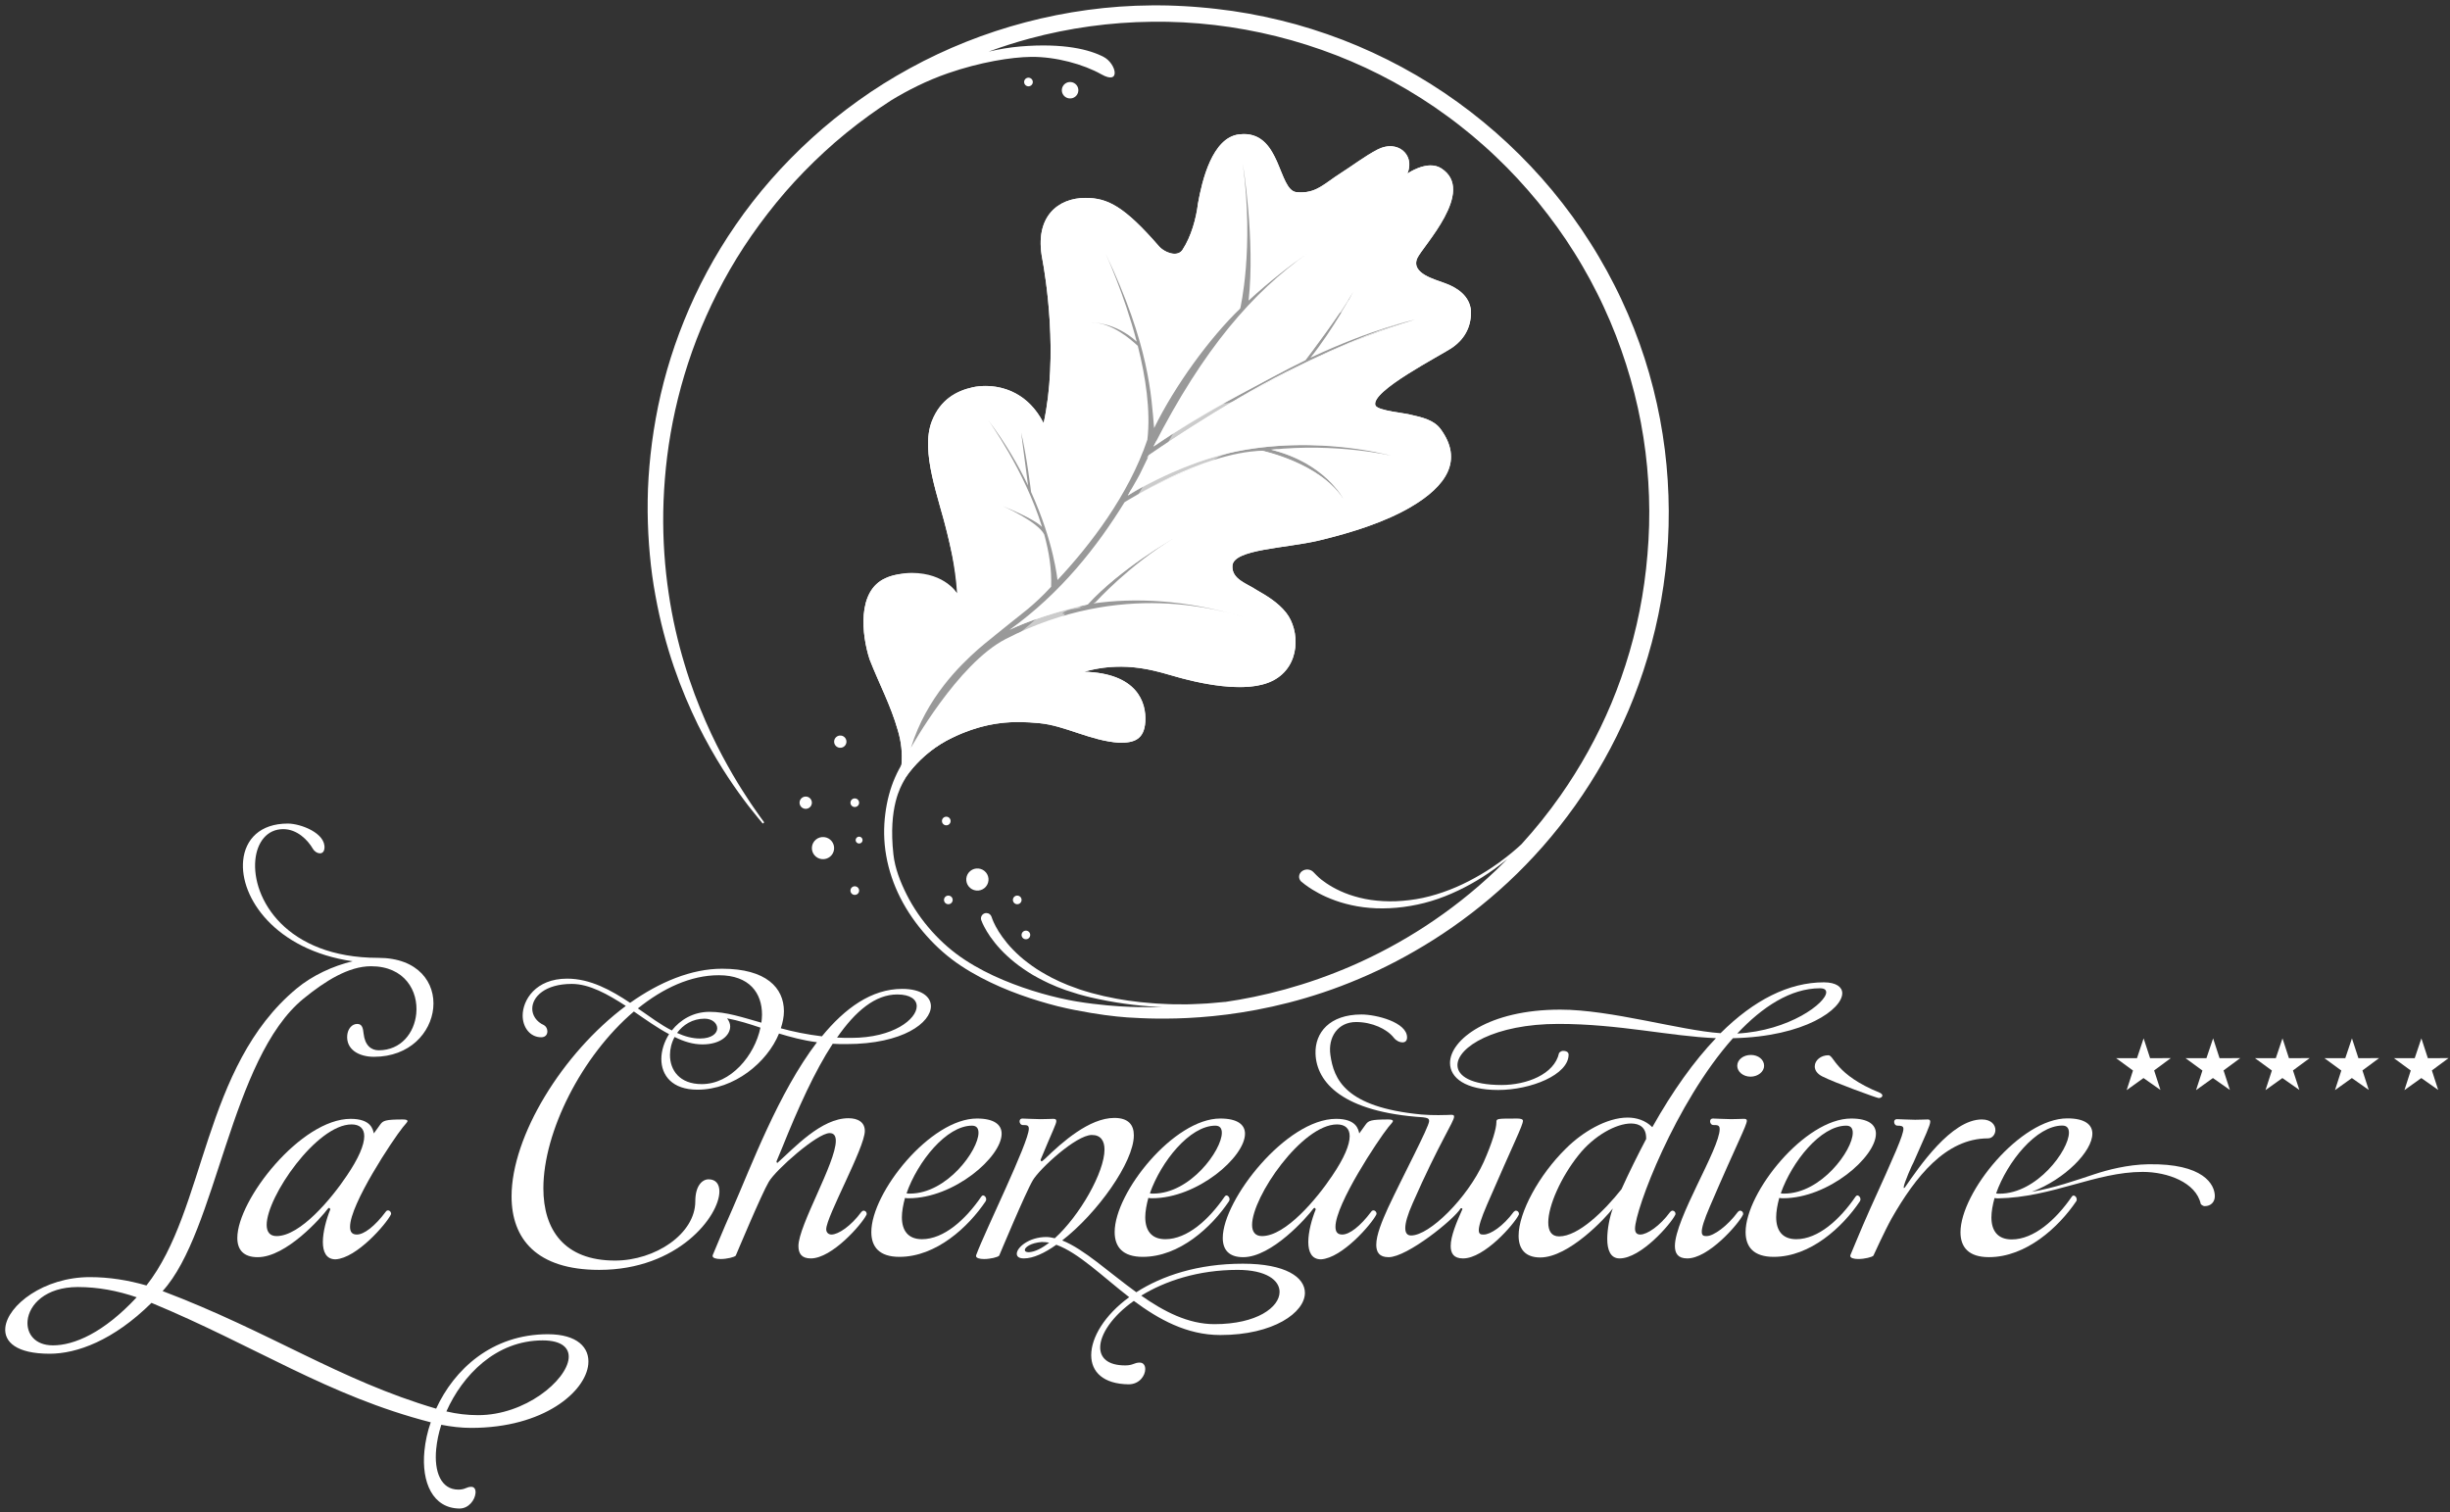
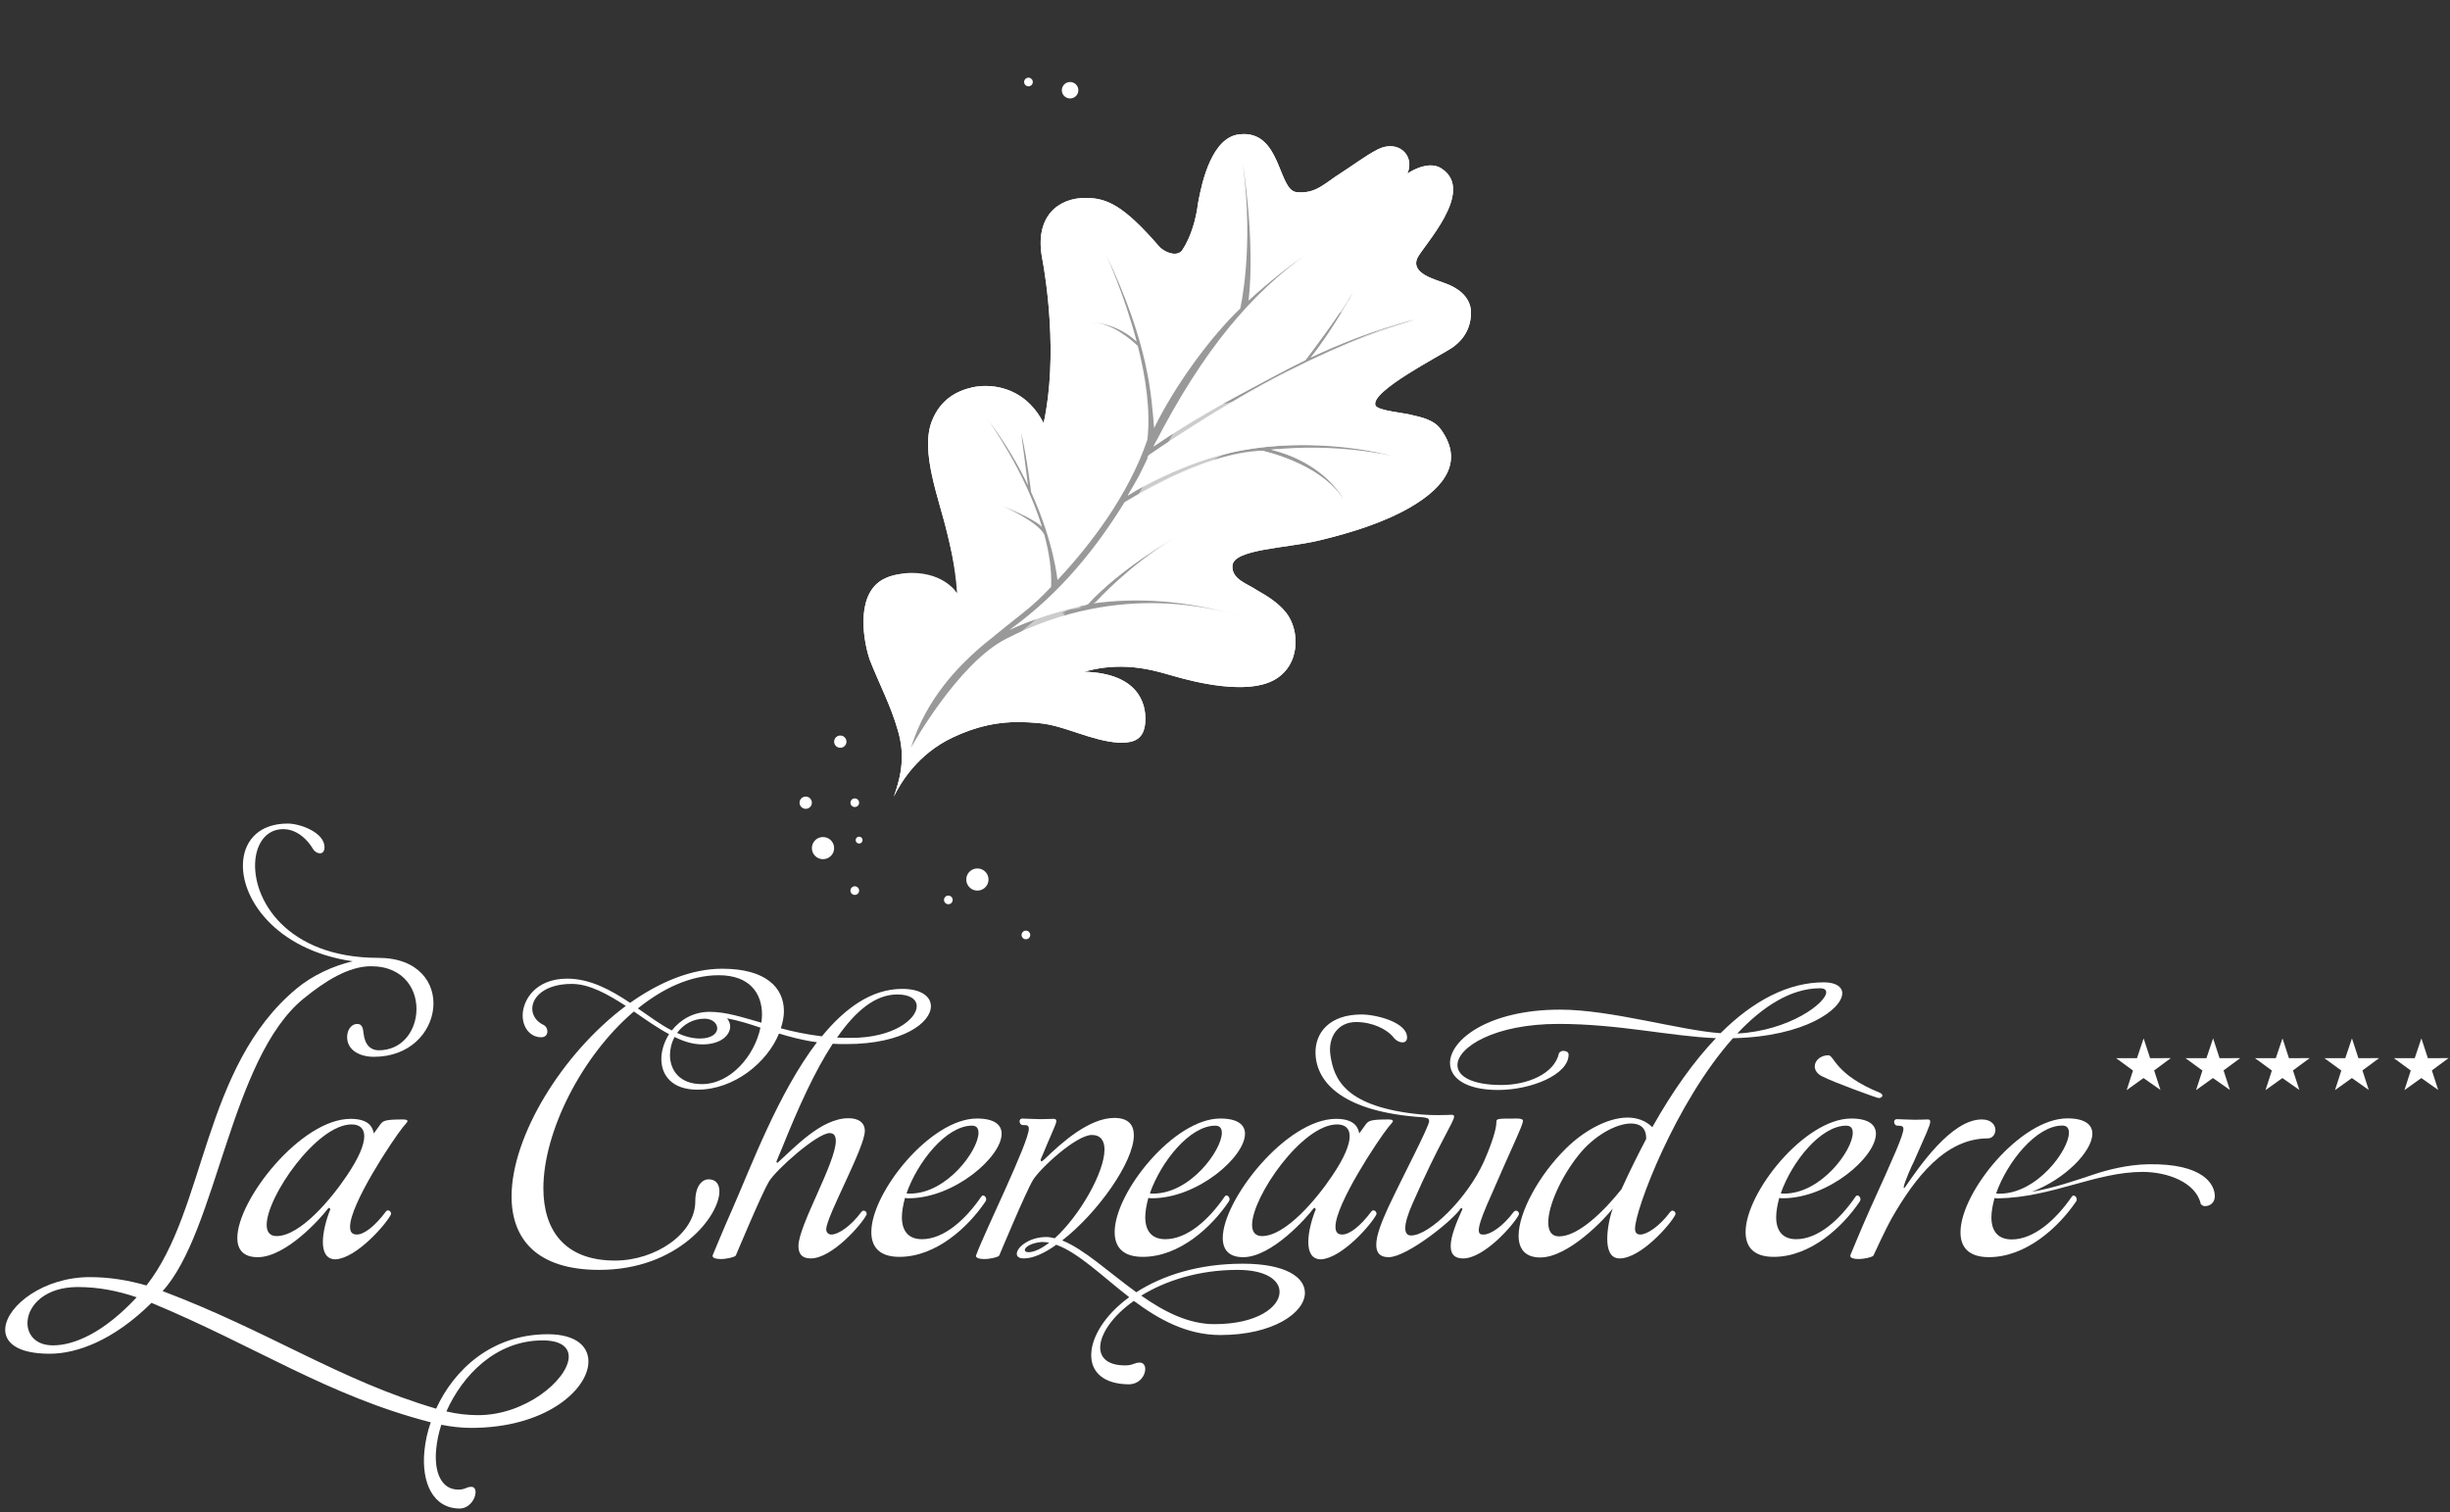
<svg xmlns="http://www.w3.org/2000/svg" width="196" height="121" viewBox="0 0 196 121" fill="none">
  <rect x="0" y="0" width="196" height="121" fill="#333333" stroke="none" />
  <g clip-path="url(#clip0)">
    <g clip-path="url(#clip1)">
      <path d="M172.331 85.643L173.666 84.656L172.007 84.663L171.489 83.077L170.958 84.663H169.289L170.639 85.65L170.133 87.219L171.479 86.252L172.836 87.204L172.331 85.643Z" fill="white" />
      <path d="M177.885 85.643L179.221 84.656L177.565 84.663L177.049 83.077L176.514 84.663H174.844L176.194 85.65L175.684 87.219L177.034 86.252L178.392 87.204L177.885 85.643Z" fill="white" />
      <path d="M183.438 85.643L184.775 84.656L183.116 84.663L182.599 83.077L182.064 84.663H180.4L181.749 85.65L181.239 87.219L182.592 86.252L183.949 87.204L183.438 85.643Z" fill="white" />
      <path d="M188.996 85.643L190.329 84.656L188.673 84.663L188.156 83.077L187.622 84.663H185.956L187.305 85.65L186.799 87.219L188.15 86.252L189.5 87.204L188.996 85.643Z" fill="white" />
      <path d="M194.551 85.643L195.884 84.656L194.229 84.663L193.711 83.077L193.177 84.663H191.512L192.861 85.65L192.354 87.219L193.705 86.252L195.055 87.204L194.551 85.643Z" fill="white" />
      <path d="M30.425 89.962C30.647 89.664 30.82 89.565 32.229 89.565C32.5 89.565 32.6 89.615 32.6 89.69C32.6 89.788 32.402 89.962 32.229 90.186C31.413 91.203 28.004 96.339 28.004 98.151C28.004 98.548 28.151 98.772 28.547 98.772C29.115 98.772 29.979 98.126 30.869 96.936C30.919 96.861 30.992 96.837 31.042 96.837C31.165 96.837 31.289 96.961 31.289 97.109C31.289 97.134 31.265 97.184 31.265 97.184C30.894 97.929 28.548 100.658 26.842 100.757C26.102 100.757 25.829 100.162 25.829 99.368C25.829 98.574 26.102 97.556 26.422 96.762C26.422 96.762 26.398 96.638 26.324 96.638C26.299 96.638 26.274 96.663 26.224 96.712C25.73 97.382 22.914 100.584 20.616 100.584C19.479 100.584 18.986 99.988 18.986 99.046C18.986 95.993 24.075 89.516 28.053 89.516C29.683 89.516 29.832 90.359 29.906 90.683L30.425 89.962ZM27.732 94.082C28.696 92.668 29.14 91.6 29.14 90.905C29.14 90.285 28.77 89.962 28.127 89.962C25.336 89.962 21.334 95.744 21.334 98.003C21.334 98.55 21.581 98.896 22.124 98.896C24.027 98.895 26.521 95.893 27.732 94.082Z" fill="white" />
      <path d="M43.79 82.517C43.79 82.766 43.642 82.989 43.296 82.989C42.406 82.989 41.813 82.195 41.813 81.252C41.813 80.035 42.827 78.299 45.371 78.299C47.224 78.299 48.88 79.217 50.41 80.234C52.758 78.572 55.302 77.505 57.772 77.505C61.305 77.505 62.714 79.043 62.714 80.904C62.714 81.351 62.614 81.823 62.466 82.27C63.454 82.542 64.541 82.766 65.752 82.914C67.581 80.681 69.706 79.118 72.176 79.118C73.708 79.118 74.473 79.738 74.473 80.507C74.473 81.798 72.274 83.535 67.704 83.535C67.333 83.535 66.963 83.535 66.616 83.509C65.184 85.694 63.849 88.647 62.565 91.848L62.12 92.915C62.12 92.915 62.12 93.039 62.195 93.039C63.554 91.824 65.703 89.466 67.877 89.466C68.643 89.466 69.186 89.789 69.186 90.484C69.186 91.824 66.098 97.333 66.098 98.35C66.098 98.623 66.295 98.772 66.517 98.772C67.061 98.772 68.073 98.102 68.913 96.96C68.962 96.91 69.037 96.86 69.087 96.86C69.21 96.86 69.334 96.96 69.334 97.108C69.334 97.132 69.334 97.183 69.309 97.207C68.939 97.952 66.567 100.683 64.863 100.683C64.122 100.683 63.875 100.284 63.875 99.689C63.875 98.051 66.865 93.038 66.865 91.277C66.865 90.88 66.716 90.656 66.37 90.656C65.382 90.656 62.072 93.585 61.504 94.553C60.936 95.496 58.861 100.459 58.861 100.459C58.761 100.582 58.144 100.732 57.65 100.732C57.304 100.732 57.007 100.657 57.007 100.483C57.007 100.434 57.033 100.384 57.033 100.384C57.107 100.236 57.799 98.499 58.589 96.737C60.071 93.362 62.27 87.431 65.358 83.386C64.221 83.238 63.234 82.965 62.32 82.691C61.38 84.999 58.737 87.183 55.798 87.183C53.771 87.183 52.907 86.041 52.907 84.725C52.907 84.08 53.13 83.36 53.525 82.739C52.587 82.242 51.648 81.573 50.71 80.927C46.534 84.476 43.47 90.556 43.47 95.073C43.47 98.373 45.126 100.855 49.202 100.855C52.414 100.855 55.624 98.721 55.624 96.115C55.624 94.85 56.193 94.354 56.687 94.354C57.28 94.354 57.552 94.751 57.552 95.322C57.552 97.282 54.266 101.6 47.941 101.6C42.902 101.6 40.925 99.094 40.925 95.719C40.925 90.905 44.977 84.279 50.066 80.482C48.608 79.539 47.151 78.72 45.743 78.72C43.594 78.72 42.581 79.761 42.581 80.704C42.581 81.225 42.902 81.747 43.519 82.02C43.692 82.12 43.79 82.319 43.79 82.517ZM60.961 81.177C60.961 79.466 59.973 78.025 57.502 78.025C55.254 78.025 53.031 79.067 51.03 80.681C51.969 81.327 52.857 81.997 53.747 82.444C54.414 81.599 55.452 80.954 56.761 80.954C58.12 80.954 59.405 81.4 60.911 81.823C60.936 81.624 60.961 81.4 60.961 81.177ZM58.416 82.12C58.416 82.815 57.675 83.56 56.193 83.56C55.451 83.56 54.711 83.337 53.969 82.965C53.722 83.412 53.598 83.933 53.598 84.405C53.598 85.621 54.363 86.737 56.142 86.737C58.464 86.737 60.367 84.454 60.836 82.22C59.947 81.922 59.082 81.649 58.169 81.475C58.318 81.673 58.416 81.897 58.416 82.12ZM57.378 82.27C57.378 81.873 56.983 81.501 56.365 81.501C55.401 81.501 54.636 81.997 54.166 82.643C54.759 82.915 55.377 83.089 55.994 83.089C56.959 83.088 57.378 82.667 57.378 82.27ZM73.338 80.507C73.338 79.962 72.82 79.564 71.782 79.564C70.028 79.564 68.447 80.88 66.964 83.014C67.335 83.038 67.705 83.038 68.101 83.038C71.485 83.038 73.338 81.525 73.338 80.507Z" fill="white" />
      <path d="M80.131 90.707C80.131 92.569 76.327 95.869 72.696 95.869C72.622 95.869 72.522 95.869 72.399 95.843C72.251 96.389 72.151 96.935 72.151 97.381C72.151 98.424 72.621 99.144 73.757 99.144C75.511 99.144 77.241 97.58 78.5 95.743C78.55 95.67 78.599 95.644 78.648 95.644C78.772 95.644 78.895 95.793 78.895 95.942C78.895 95.992 78.895 96.041 78.847 96.116C77.463 98.175 74.893 100.558 71.954 100.558C70.348 100.558 69.706 99.764 69.706 98.573C69.706 95.397 74.448 89.49 78.155 89.49C79.539 89.49 80.131 89.987 80.131 90.707ZM72.523 95.472C72.597 95.497 72.671 95.497 72.795 95.497C75.76 95.497 78.279 92.023 78.279 90.632C78.279 90.285 78.132 90.061 77.761 90.061C75.71 90.061 73.412 92.94 72.523 95.472Z" fill="white" />
      <path d="M84.382 99.07C86.382 97.258 88.36 93.784 88.36 91.972C88.36 91.278 88.063 90.806 87.347 90.806C86.086 90.806 83.147 93.535 82.627 94.43C82.06 95.373 79.935 100.46 79.935 100.46C79.836 100.584 79.219 100.733 78.724 100.733C78.379 100.733 78.082 100.658 78.082 100.485C78.082 100.435 78.106 100.386 78.106 100.386C78.798 98.5 82.306 91.403 82.306 90.31C82.306 90.013 82.133 90.013 81.837 90.013C81.664 90.013 81.565 89.863 81.565 89.715C81.565 89.592 81.639 89.492 81.788 89.492C81.96 89.492 82.8 89.541 83.246 89.541C83.716 89.541 83.987 89.516 84.258 89.516C84.406 89.516 84.506 89.541 84.506 89.69C84.506 89.937 84.209 90.459 83.246 92.792C83.246 92.841 83.271 92.891 83.32 92.916C83.37 92.916 83.443 92.841 83.592 92.717C84.975 91.377 87.149 89.442 89.15 89.442C90.262 89.442 90.707 89.988 90.707 90.832C90.707 92.99 87.766 97.085 84.975 99.244C86.729 99.939 88.705 101.799 90.904 103.388C92.955 102.073 95.821 101.105 99.427 101.105C102.862 101.105 104.393 102.196 104.393 103.437C104.393 105 101.898 106.812 97.625 106.812C94.932 106.812 92.683 105.547 90.707 104.082C88.978 105.297 88.015 106.761 88.015 107.803C88.015 108.648 88.632 109.242 90.014 109.242C90.658 109.242 90.732 109.017 91.176 109.017C91.471 109.017 91.62 109.242 91.62 109.539C91.62 110.062 91.151 110.756 90.286 110.756C88.261 110.73 87.297 109.763 87.297 108.424C87.297 107.009 88.36 105.222 90.336 103.784C88.161 102.096 86.284 100.235 84.505 99.59C83.565 100.26 82.651 100.683 81.911 100.683C81.516 100.683 81.342 100.533 81.342 100.31C81.342 99.813 82.306 98.97 83.714 98.97C83.937 98.97 84.159 99.02 84.382 99.07ZM81.985 100.013C81.985 100.112 82.084 100.186 82.306 100.186C82.8 100.162 83.369 99.864 83.936 99.418C83.739 99.392 83.541 99.368 83.343 99.368C82.455 99.442 81.985 99.789 81.985 100.013ZM102.366 103.362C102.366 102.418 101.28 101.6 99.007 101.6C95.844 101.6 93.201 102.493 91.299 103.659C93.103 104.925 95.054 105.942 97.154 105.942C100.564 105.943 102.366 104.578 102.366 103.362Z" fill="white" />
      <path d="M99.6 90.707C99.6 92.569 95.796 95.869 92.164 95.869C92.09 95.869 91.991 95.869 91.867 95.843C91.72 96.389 91.62 96.935 91.62 97.381C91.62 98.424 92.091 99.144 93.226 99.144C94.98 99.144 96.71 97.58 97.969 95.743C98.019 95.67 98.068 95.644 98.117 95.644C98.24 95.644 98.364 95.793 98.364 95.942C98.364 95.992 98.364 96.041 98.314 96.116C96.93 98.175 94.361 100.558 91.421 100.558C89.816 100.558 89.173 99.764 89.173 98.573C89.173 95.397 93.917 89.49 97.622 89.49C99.007 89.49 99.6 89.987 99.6 90.707ZM91.991 95.472C92.064 95.497 92.139 95.497 92.263 95.497C95.227 95.497 97.747 92.023 97.747 90.632C97.747 90.285 97.598 90.061 97.227 90.061C95.177 90.061 92.881 92.94 91.991 95.472Z" fill="white" />
      <path d="M109.26 89.962C109.482 89.664 109.655 89.565 111.063 89.565C111.336 89.565 111.433 89.615 111.433 89.69C111.433 89.788 111.236 89.962 111.063 90.186C110.248 91.203 106.838 96.339 106.838 98.151C106.838 98.548 106.986 98.772 107.381 98.772C107.95 98.772 108.815 98.126 109.704 96.936C109.753 96.861 109.827 96.837 109.877 96.837C110 96.837 110.124 96.961 110.124 97.109C110.124 97.134 110.1 97.184 110.1 97.184C109.729 97.929 107.381 100.658 105.677 100.757C104.935 100.757 104.664 100.162 104.664 99.368C104.664 98.574 104.935 97.556 105.257 96.762C105.257 96.762 105.232 96.638 105.158 96.638C105.133 96.638 105.109 96.663 105.059 96.712C104.566 97.382 101.749 100.584 99.451 100.584C98.314 100.584 97.821 99.988 97.821 99.046C97.821 95.993 102.909 89.516 106.887 89.516C108.517 89.516 108.666 90.359 108.74 90.683L109.26 89.962ZM106.567 94.082C107.53 92.668 107.975 91.6 107.975 90.905C107.975 90.285 107.604 89.962 106.962 89.962C104.171 89.962 100.167 95.744 100.167 98.003C100.167 98.55 100.415 98.896 100.958 98.896C102.862 98.895 105.357 95.893 106.567 94.082Z" fill="white" />
      <path d="M114.103 89.441C114.18 89.455 113.955 89.4 113.832 89.391C107.431 88.976 105.32 86.608 105.242 84.305C105.185 82.618 106.371 81.166 108.915 81.166C110.1 81.166 112.565 81.786 112.565 83.001C112.565 83.274 112.417 83.398 112.194 83.398C111.971 83.398 111.7 83.274 111.502 83.025C110.959 82.331 109.775 81.77 108.49 81.77C107.008 81.77 106.231 83.004 106.431 84.404C106.704 86.322 107.583 88.585 113.708 89.168C114.152 89.21 114.648 89.218 115.067 89.218C115.635 89.218 116.055 89.194 116.055 89.194C116.229 89.194 116.327 89.194 116.327 89.342C116.327 89.739 115.14 91.427 113.015 96.266C112.596 97.209 112.422 97.854 112.422 98.251C112.422 98.673 112.596 98.847 112.892 98.847C114.351 98.847 117.365 95.893 118.698 92.966C119.389 91.401 119.711 90.286 119.711 89.79C119.711 89.492 119.737 89.492 121.391 89.492C121.638 89.492 121.835 89.541 121.835 89.665C121.835 90.037 121.12 91.403 118.97 96.366C118.476 97.507 118.303 98.103 118.303 98.425C118.303 98.773 118.501 98.773 118.698 98.773C119.241 98.773 120.254 98.103 121.094 96.961C121.145 96.912 121.218 96.861 121.269 96.861C121.391 96.861 121.516 96.961 121.516 97.11C121.516 97.134 121.516 97.184 121.491 97.209C121.121 97.953 118.749 100.684 117.044 100.684C116.302 100.684 116.056 100.285 116.056 99.69C116.056 98.896 116.526 97.779 116.995 96.737C116.995 96.737 116.97 96.662 116.92 96.662C116.896 96.662 116.872 96.662 116.846 96.687C116.327 97.556 112.571 100.584 111.089 100.584C110.347 100.584 110.101 100.186 110.101 99.591C110.101 98.797 110.57 97.68 111.041 96.638C112.276 94.007 114.303 90.186 114.328 89.714C114.326 89.714 114.375 89.49 114.103 89.441Z" fill="white" />
      <path d="M147.381 79.466C147.381 80.731 144.416 82.94 138.635 83.064C134.014 88.25 130.802 96.811 130.802 98.3C130.802 98.622 130.95 98.772 131.222 98.772C131.766 98.772 132.778 98.102 133.619 96.96C133.669 96.91 133.743 96.86 133.793 96.86C133.916 96.86 134.04 96.96 134.04 97.108C134.04 97.133 134.04 97.183 134.014 97.207C133.643 97.952 131.273 100.683 129.567 100.683C128.826 100.683 128.58 99.987 128.58 99.118C128.58 98.324 128.776 97.356 129.023 96.686C128.48 97.405 125.516 100.607 123.218 100.607C122.008 100.607 121.488 99.911 121.488 98.87C121.488 97.008 123.118 94.006 125.268 91.896C126.577 90.581 128.529 89.414 130.21 89.414C130.926 89.414 131.642 89.638 132.185 90.183C133.817 87.28 135.521 84.897 137.275 83.061C133.594 82.912 129.518 81.92 124.674 81.92C119.561 81.92 116.596 83.781 116.596 85.22C116.596 86.089 117.708 86.808 120.128 86.808C122.105 86.808 124.352 85.965 124.723 84.252C124.723 84.252 124.847 84.078 125.044 84.078C125.34 84.078 125.488 84.202 125.488 84.376C125.488 85.989 122.473 87.206 119.855 87.206C117.237 87.206 116.001 86.237 116.001 85.046C116.001 83.186 119.089 80.778 124.821 80.778C128.873 80.778 134.407 82.441 137.643 82.663C140.312 80.008 143.103 78.593 145.919 78.593C146.886 78.597 147.381 78.968 147.381 79.466ZM131.692 91.054C131.692 90.234 131.199 89.888 130.483 89.888C129.297 89.888 127.518 90.856 126.283 92.419C124.874 94.18 123.861 96.464 123.861 97.804C123.861 98.474 124.108 98.92 124.727 98.92C126.283 98.92 128.359 96.861 129.717 95.148C130.358 93.733 131.026 92.394 131.692 91.129V91.054ZM145.601 79.069C143.255 79.069 140.981 80.557 138.981 82.691C143.157 82.468 146.096 80.233 146.096 79.391C146.096 79.192 145.947 79.069 145.601 79.069Z" fill="white" />
-       <path d="M136.807 89.714C136.807 89.591 136.882 89.49 137.03 89.49C137.202 89.49 138.042 89.54 138.488 89.54C138.957 89.54 139.23 89.515 139.5 89.515C139.649 89.515 139.748 89.54 139.748 89.663C139.748 90.035 138.982 91.424 136.808 96.487C136.314 97.629 136.141 98.224 136.141 98.547C136.141 98.895 136.338 98.895 136.536 98.895C137.079 98.895 138.191 98.101 139.031 96.96C139.081 96.91 139.155 96.86 139.205 96.86C139.328 96.86 139.452 96.96 139.452 97.108C139.452 97.132 139.452 97.183 139.428 97.207C139.057 97.952 136.685 100.683 134.98 100.683C134.239 100.683 133.992 100.284 133.992 99.689C133.992 97.505 137.574 91.921 137.574 90.333C137.574 90.011 137.377 90.011 137.08 90.011C136.905 90.012 136.807 89.862 136.807 89.714ZM140.043 86.141C139.451 86.141 138.98 85.744 138.98 85.272C138.98 84.776 139.475 84.403 140.068 84.403C140.66 84.403 141.129 84.774 141.129 85.272C141.129 85.744 140.636 86.141 140.043 86.141Z" fill="white" />
      <path d="M150.074 90.707C150.074 92.569 146.269 95.869 142.638 95.869C142.563 95.869 142.463 95.869 142.34 95.843C142.192 96.389 142.094 96.934 142.094 97.381C142.094 98.424 142.563 99.144 143.7 99.144C145.454 99.144 147.183 97.58 148.442 95.743C148.492 95.669 148.542 95.644 148.59 95.644C148.714 95.644 148.838 95.793 148.838 95.942C148.838 95.992 148.838 96.041 148.789 96.116C147.406 98.175 144.837 100.558 141.896 100.558C140.29 100.558 139.648 99.764 139.648 98.573C139.648 95.397 144.391 89.49 148.097 89.49C149.48 89.49 150.074 89.987 150.074 90.707ZM142.463 95.472C142.537 95.497 142.611 95.497 142.736 95.497C145.701 95.497 148.221 92.023 148.221 90.632C148.221 90.285 148.073 90.061 147.702 90.061C145.651 90.061 143.354 92.94 142.463 95.472ZM146.268 84.428C146.738 84.428 146.787 85.967 150.394 87.431C150.542 87.506 150.591 87.581 150.591 87.656C150.591 87.755 150.468 87.854 150.294 87.854C150.171 87.854 146.737 86.613 145.774 86.117C145.377 85.917 145.18 85.621 145.18 85.322C145.181 84.825 145.675 84.428 146.268 84.428Z" fill="white" />
      <path d="M152.273 90.309C152.273 90.085 152.075 90.061 151.802 90.061C151.629 90.061 151.531 89.912 151.531 89.763C151.531 89.639 151.605 89.54 151.753 89.54C151.925 89.54 152.766 89.589 153.209 89.589C153.68 89.589 153.951 89.564 154.223 89.564C154.346 89.564 154.42 89.614 154.42 89.738C154.42 90.036 154.025 90.854 153.086 92.989C153.012 93.088 152.296 94.701 152.296 94.998C152.296 95.024 152.296 95.048 152.32 95.048C152.345 95.048 152.37 95.022 152.394 94.998C153.531 93.36 156.1 89.564 158.545 89.564C159.312 89.564 159.632 90.011 159.632 90.408C159.632 90.755 159.386 91.078 159.039 91.078C155.654 91.078 153.234 94.155 151.332 97.48C150.789 98.447 149.874 100.458 149.874 100.458C149.776 100.581 149.158 100.731 148.664 100.731C148.319 100.731 148.022 100.656 148.022 100.482C148.022 100.433 148.046 100.383 148.046 100.383C148.12 100.235 148.812 98.498 149.602 96.735C151.605 92.32 152.273 90.806 152.273 90.309Z" fill="white" />
      <path d="M171.853 93.15C176.298 93.071 177.186 94.781 177.186 95.702C177.186 96.175 176.861 96.499 176.386 96.499C176.186 96.499 176.061 96.325 176.061 96.325C175.685 94.607 173.411 93.761 171.412 93.761C167.662 93.761 164.162 95.802 159.862 95.877C159.787 95.877 159.688 95.877 159.563 95.852C159.412 96.4 159.313 96.947 159.313 97.396C159.313 98.441 159.788 99.163 160.938 99.163C162.713 99.163 164.463 97.595 165.738 95.752C165.788 95.677 165.837 95.653 165.888 95.653C166.013 95.653 166.138 95.802 166.138 95.951C166.138 96 166.138 96.075 166.088 96.125C164.688 98.191 162.089 100.581 159.114 100.581C157.489 100.581 156.839 99.784 156.839 98.59C156.839 95.403 161.639 89.478 165.389 89.478C166.789 89.478 167.389 89.976 167.389 90.699C167.389 92.118 165.189 94.359 162.54 95.355C164.389 95.031 165.99 94.463 167.589 93.935C168.609 93.598 170.208 93.179 171.853 93.15ZM159.689 95.479C159.764 95.504 159.839 95.504 159.964 95.504C162.964 95.504 165.514 92.019 165.514 90.625C165.514 90.276 165.364 90.053 164.989 90.053C162.913 90.052 160.588 92.939 159.689 95.479Z" fill="white" />
      <path d="M29.088 82.691C29.189 83.634 29.689 84.031 30.293 84.031C32.083 84.031 33.148 82.641 33.3 81.102C33.479 79.29 32.38 77.306 29.684 77.306C27.872 77.306 25.997 78.504 24.296 79.887C18.418 84.667 17.363 98.531 13.009 103.296C21.597 106.547 27.136 110.42 34.891 112.704C36.322 109.578 39.341 106.748 43.828 106.748C46.179 106.748 47.195 107.814 47.062 109.155C46.847 111.339 43.519 114.242 37.695 114.242C36.875 114.242 36.088 114.143 35.303 113.993C35.087 114.664 34.958 115.308 34.896 115.929C34.716 117.765 35.288 119.18 36.667 119.18C37.228 119.18 37.315 118.957 37.703 118.957C37.963 118.957 38.071 119.18 38.04 119.478C37.989 119.998 37.511 120.694 36.755 120.694C34.623 120.668 33.705 118.609 33.954 116.078C34.028 115.334 34.19 114.564 34.46 113.795C26.256 111.686 20.427 107.687 12.119 104.239C9.058 107.266 6.13 108.309 3.973 108.309C1.319 108.309 0.312 107.366 0.425 106.223C0.602 104.437 3.499 102.179 7.187 102.179C8.761 102.179 10.268 102.428 11.715 102.848C16.5 96.769 16.196 85.348 23.725 79.093C25 78.033 26.643 77.281 28.212 76.908C22.023 76.014 19.16 71.796 19.453 68.843C19.619 67.156 20.802 65.891 23.023 65.891C24.058 65.891 26.074 66.659 25.955 67.875C25.927 68.148 25.787 68.272 25.593 68.272C25.399 68.272 25.173 68.148 25.025 67.9C24.619 67.206 23.777 66.337 22.656 66.337C21.361 66.337 20.569 67.38 20.428 68.794C20.128 71.846 22.846 76.635 30.266 76.635C33.48 76.635 34.856 78.645 34.659 80.656C34.465 82.616 32.785 84.552 29.917 84.552C28.666 84.552 27.67 83.932 27.78 82.815C27.829 82.319 28.149 81.922 28.58 81.922C28.991 81.922 29.041 82.294 29.088 82.691ZM2.208 105.653C2.105 106.696 2.788 107.639 4.234 107.639C5.917 107.639 8.28 106.647 10.934 103.792C9.411 103.271 7.845 102.972 6.227 102.972C3.638 102.971 2.333 104.387 2.208 105.653ZM45.492 108.682C45.573 107.863 44.966 107.242 43.412 107.242C39.658 107.242 36.988 110.048 35.711 112.925C36.554 113.124 37.386 113.223 38.249 113.223C42.024 113.224 45.318 110.444 45.492 108.682Z" fill="white" />
      <path d="M117.674 24.838C117.563 23.68 116.589 23.014 115.6 22.66C114.809 22.351 112.859 21.889 113.377 20.666C113.796 19.713 118.119 15.276 115.301 13.469C114.19 12.758 112.591 13.887 112.591 13.887C113.225 12.384 111.796 11.133 110.201 11.963C109.184 12.49 108.226 13.236 107.228 13.87C105.908 14.707 105.273 15.521 103.722 15.374C102.215 15.23 102.508 10.341 99.123 10.751C96.982 11.012 96.168 14.431 95.837 16.284C95.697 17.468 95.3 18.919 94.601 19.984C94.166 20.648 93.098 20.143 92.732 19.72C89.887 16.439 88.571 15.852 86.88 15.835C84.677 15.813 82.731 17.31 83.379 20.692C83.65 22.111 84.674 28.441 83.489 33.858C81.885 30.716 78.991 30.727 77.813 30.988C76.559 31.265 75.24 31.935 74.551 33.69C73.591 36.136 75.141 39.94 75.779 42.674C75.94 43.368 76.454 45.255 76.611 47.292L76.566 47.491C75.525 45.909 72.37 45.515 70.852 46.255C68.532 47.271 68.935 50.804 69.566 52.754C70.324 54.691 71.252 56.416 71.828 58.437C72.39 60.33 72.16 61.912 71.508 63.734C72.039 62.64 73.418 60.324 76.214 59.004C79.01 57.685 81.11 57.664 83.164 57.861C85.217 58.058 87.233 59.27 89.537 59.425C90.682 59.439 91.54 59.2 91.625 57.727C91.711 56.219 90.994 53.863 86.728 53.746C89.604 52.941 91.87 53.492 93.698 54.033C95.866 54.677 99.723 55.55 101.847 54.449C104.068 53.297 104.005 50.423 102.886 49.019C102.255 48.226 101.387 47.69 100.513 47.195C99.765 46.687 98.522 46.353 98.593 45.263C98.68 43.929 102.86 43.882 105.539 43.24C108.253 42.589 110.849 41.742 112.844 40.576C115.751 38.876 117.069 36.801 115.243 34.323C114.694 33.578 113.689 33.377 112.908 33.197C112.449 33.048 110.271 32.88 110.04 32.45C109.551 31.329 115.309 28.424 116.208 27.793C117.321 27.003 117.717 25.939 117.674 24.838Z" fill="white" />
      <path d="M84.949 7.155C84.913 7.516 85.18 7.838 85.543 7.874C85.906 7.911 86.231 7.645 86.266 7.284C86.301 6.922 86.035 6.6 85.672 6.564C85.309 6.529 84.986 6.793 84.949 7.155Z" fill="white" />
      <path d="M81.948 6.451C81.888 6.631 81.985 6.828 82.166 6.888C82.347 6.949 82.544 6.852 82.606 6.672C82.667 6.491 82.57 6.296 82.388 6.234C82.205 6.172 82.009 6.27 81.948 6.451Z" fill="white" />
      <path d="M64.954 67.769C64.907 68.255 65.263 68.689 65.753 68.737C66.242 68.785 66.678 68.429 66.726 67.943C66.775 67.455 66.416 67.02 65.928 66.973C65.438 66.925 65.002 67.281 64.954 67.769Z" fill="white" />
      <path d="M63.967 64.174C63.94 64.443 64.138 64.684 64.409 64.71C64.679 64.737 64.922 64.539 64.948 64.27C64.975 64 64.776 63.759 64.506 63.732C64.235 63.707 63.993 63.905 63.967 64.174Z" fill="white" />
      <path d="M66.733 59.291C66.706 59.561 66.903 59.801 67.175 59.827C67.445 59.854 67.688 59.656 67.714 59.387C67.741 59.116 67.542 58.876 67.272 58.85C67.002 58.823 66.759 59.021 66.733 59.291Z" fill="white" />
      <path d="M77.305 70.282C77.258 70.769 77.614 71.202 78.104 71.25C78.592 71.298 79.028 70.942 79.077 70.456C79.126 69.968 78.767 69.534 78.278 69.487C77.789 69.438 77.353 69.794 77.305 70.282Z" fill="white" />
      <path d="M68.054 71.144C67.993 71.324 68.09 71.52 68.272 71.581C68.453 71.641 68.65 71.546 68.712 71.365C68.772 71.184 68.675 70.988 68.494 70.928C68.312 70.865 68.114 70.963 68.054 71.144Z" fill="white" />
      <path d="M75.538 71.889C75.477 72.069 75.574 72.265 75.756 72.326C75.938 72.387 76.134 72.291 76.196 72.11C76.257 71.928 76.16 71.733 75.978 71.673C75.796 71.61 75.598 71.708 75.538 71.889Z" fill="white" />
      <path d="M81.743 74.693C81.683 74.874 81.78 75.069 81.962 75.13C82.142 75.19 82.34 75.094 82.4 74.912C82.461 74.731 82.364 74.536 82.182 74.475C82.001 74.415 81.805 74.512 81.743 74.693Z" fill="white" />
      <path d="M68.054 64.113C67.993 64.293 68.09 64.489 68.272 64.55C68.453 64.61 68.65 64.513 68.712 64.334C68.772 64.153 68.675 63.957 68.494 63.897C68.312 63.834 68.114 63.932 68.054 64.113Z" fill="white" />
-       <path d="M75.374 65.577C75.314 65.758 75.411 65.953 75.592 66.014C75.773 66.075 75.971 65.978 76.031 65.798C76.092 65.617 75.995 65.421 75.813 65.359C75.632 65.299 75.435 65.396 75.374 65.577Z" fill="white" />
-       <path d="M81.05 71.889C80.99 72.069 81.087 72.265 81.268 72.326C81.45 72.387 81.647 72.291 81.708 72.11C81.769 71.928 81.672 71.733 81.49 71.673C81.308 71.61 81.111 71.708 81.05 71.889Z" fill="white" />
      <path d="M68.466 67.126C68.417 67.27 68.495 67.427 68.64 67.474C68.786 67.524 68.943 67.447 68.992 67.302C69.04 67.157 68.961 67 68.817 66.952C68.673 66.903 68.515 66.982 68.466 67.126Z" fill="white" />
-       <path d="M133.417 38.431C133.211 35.166 132.599 31.87 131.567 28.663C131.05 27.06 130.429 25.48 129.702 23.939C129.345 23.167 128.949 22.41 128.543 21.657C128.126 20.911 127.699 20.166 127.234 19.444C123.57 13.629 118.309 8.701 112.162 5.379C110.626 4.549 109.037 3.814 107.409 3.186C105.779 2.564 104.116 2.031 102.424 1.624C100.733 1.214 99.022 0.902 97.302 0.712L96.657 0.642L96.013 0.584C95.593 0.543 95.156 0.518 94.723 0.492C94.289 0.464 93.86 0.457 93.43 0.439C92.999 0.436 92.569 0.423 92.139 0.431C85.256 0.477 78.528 2.316 72.785 5.465C71.348 6.251 69.967 7.113 68.661 8.053C67.353 8.99 66.108 9.99 64.944 11.053C62.61 13.172 60.567 15.51 58.865 17.984C57.156 20.452 55.781 23.046 54.725 25.662C53.666 28.277 52.921 30.912 52.461 33.482C52.228 34.768 52.063 36.03 51.954 37.284C51.931 37.592 51.903 37.892 51.885 38.2C51.868 38.51 51.852 38.819 51.837 39.126C51.829 39.43 51.822 39.733 51.815 40.034C51.81 40.334 51.814 40.634 51.812 40.931C51.823 42.118 51.884 43.275 51.988 44.395C52.09 45.515 52.239 46.598 52.432 47.637C52.807 49.718 53.324 51.633 53.914 53.36C54.506 55.087 55.172 56.629 55.834 57.987C57.181 60.697 58.521 62.664 59.483 63.956C59.605 64.118 59.718 64.268 59.825 64.411C59.935 64.551 60.038 64.681 60.133 64.802C60.322 65.043 60.484 65.246 60.618 65.405C60.883 65.727 61.02 65.892 61.02 65.892L61.138 65.799C61.138 65.799 61.013 65.625 60.769 65.29C60.646 65.123 60.499 64.912 60.327 64.659C60.241 64.534 60.148 64.397 60.047 64.251C59.951 64.104 59.847 63.946 59.738 63.778C59.299 63.11 58.773 62.273 58.213 61.26C57.648 60.25 57.04 59.066 56.445 57.703C55.852 56.341 55.258 54.805 54.75 53.092C54.236 51.382 53.789 49.5 53.492 47.463C53.187 45.428 53.025 43.24 53.061 40.935C53.069 40.648 53.073 40.357 53.085 40.066C53.1 39.775 53.114 39.482 53.129 39.188C53.149 38.895 53.17 38.602 53.191 38.306C53.214 38.008 53.246 37.702 53.274 37.396C53.398 36.204 53.578 34.972 53.823 33.737C54.316 31.264 55.057 28.73 56.099 26.22C57.145 23.713 58.472 21.218 60.123 18.846C60.95 17.66 61.844 16.499 62.814 15.375C63.786 14.255 64.836 13.177 65.954 12.149C67.071 11.119 68.266 10.149 69.523 9.238C70.1 8.82 70.693 8.415 71.298 8.025C72.59 7.239 74.117 6.457 75.829 5.863C78.402 4.971 80.906 4.568 82.49 4.551C84.481 4.531 86.686 5.144 88.109 5.947C89.697 6.842 89.302 5.082 88.291 4.554C87.192 3.978 85.13 3.425 81.621 3.718C80.759 3.791 79.91 3.938 79.095 4.128C80.17 3.732 81.267 3.382 82.383 3.081C85.531 2.234 88.824 1.776 92.152 1.74C98.81 1.651 105.59 3.319 111.508 6.567C112.986 7.383 114.415 8.284 115.772 9.283C116.456 9.776 117.113 10.303 117.762 10.835C118.404 11.379 119.037 11.931 119.643 12.512C120.864 13.664 121.997 14.9 123.058 16.188C124.107 17.484 125.088 18.831 125.961 20.237C126.404 20.936 126.811 21.654 127.209 22.376C127.596 23.104 127.972 23.834 128.312 24.581C129.004 26.066 129.588 27.591 130.083 29.134C131.074 32.218 131.664 35.386 131.862 38.526C131.964 40.095 131.969 41.662 131.88 43.2C131.79 44.747 131.623 46.271 131.371 47.765C130.866 50.754 130.017 53.615 128.907 56.281C127.792 58.946 126.407 61.412 124.844 63.641C123.864 65.042 122.808 66.347 121.706 67.555C121.592 67.659 121.476 67.764 121.357 67.869C120.886 68.282 120.365 68.696 119.802 69.097C119.241 69.5 118.633 69.884 117.991 70.236C117.35 70.59 116.676 70.917 115.976 71.186C115.628 71.324 115.27 71.445 114.914 71.555C114.557 71.663 114.193 71.76 113.837 71.836C113.107 71.991 112.38 72.076 111.676 72.105C110.971 72.132 110.293 72.09 109.664 72C109.033 71.908 108.456 71.754 107.945 71.579C107.434 71.399 106.989 71.189 106.615 70.979C106.242 70.767 105.942 70.556 105.706 70.374C105.471 70.192 105.102 69.806 105.074 69.775C104.847 69.531 104.44 69.496 104.163 69.7C103.887 69.903 103.847 70.265 104.074 70.51C104.111 70.551 104.546 70.904 105.001 71.18C105.299 71.362 105.67 71.57 106.116 71.766C106.562 71.961 107.077 72.157 107.66 72.308C108.241 72.462 108.883 72.582 109.568 72.637C110.253 72.696 110.976 72.691 111.716 72.626C112.454 72.562 113.208 72.431 113.948 72.244C114.7 72.05 115.428 71.796 116.131 71.487C116.834 71.181 117.509 70.83 118.145 70.451C118.783 70.072 119.382 69.663 119.938 69.244C120.162 69.075 120.378 68.904 120.588 68.732C120.296 69.028 120.002 69.319 119.705 69.603C116.041 73.101 112.022 75.575 108.25 77.226C104.468 78.88 100.936 79.738 98.001 80.165C97.998 80.165 97.993 80.166 97.989 80.166L97.988 80.159C97.988 80.159 97.654 80.194 97.067 80.244C96.774 80.273 96.417 80.3 96.008 80.314C95.598 80.329 95.136 80.362 94.631 80.353C94.379 80.352 94.116 80.349 93.844 80.348C93.573 80.347 93.292 80.326 93.003 80.314C92.426 80.295 91.819 80.231 91.192 80.175C90.881 80.135 90.563 80.094 90.242 80.053C89.922 80.01 89.6 79.947 89.275 79.894C88.626 79.775 87.973 79.627 87.33 79.45C87.006 79.367 86.691 79.256 86.373 79.16C86.059 79.053 85.75 78.936 85.445 78.819C85.295 78.755 85.144 78.691 84.995 78.627L84.772 78.532L84.556 78.427C84.412 78.358 84.269 78.289 84.129 78.22C83.99 78.145 83.853 78.07 83.717 77.995C83.442 77.853 83.189 77.681 82.935 77.529C82.692 77.359 82.446 77.205 82.227 77.027C81.774 76.692 81.382 76.331 81.043 75.982C80.701 75.634 80.421 75.288 80.192 74.97C79.962 74.653 79.786 74.362 79.657 74.117C79.528 73.873 79.441 73.676 79.391 73.544C79.339 73.407 79.327 73.36 79.323 73.35H79.322C79.266 73.177 79.104 73.05 78.911 73.05C78.671 73.05 78.477 73.243 78.477 73.482C78.477 73.528 78.487 73.573 78.5 73.614L78.499 73.615C78.498 73.611 78.501 73.621 78.507 73.637C78.51 73.643 78.511 73.649 78.515 73.656C78.531 73.701 78.562 73.779 78.604 73.873C78.675 74.031 78.787 74.251 78.947 74.518C79.106 74.786 79.318 75.096 79.587 75.428C79.855 75.761 80.177 76.118 80.562 76.471C80.945 76.825 81.38 77.183 81.871 77.516C82.109 77.691 82.375 77.843 82.637 78.009C82.909 78.156 83.18 78.323 83.472 78.458C83.616 78.528 83.761 78.599 83.908 78.67C84.057 78.735 84.209 78.8 84.36 78.866L84.588 78.965L84.822 79.053C84.978 79.112 85.135 79.17 85.292 79.229C85.61 79.336 85.932 79.44 86.257 79.537C86.434 79.583 86.61 79.633 86.787 79.682H86.785C86.789 79.683 86.791 79.683 86.795 79.684C86.943 79.725 87.092 79.764 87.242 79.796C87.451 79.846 87.659 79.891 87.869 79.934C89.86 80.358 91.648 80.521 92.975 80.573C92.665 80.579 92.369 80.58 92.092 80.579C91.395 80.588 90.677 80.568 90.46 80.558C89.937 80.539 89.3 80.504 88.573 80.435C87.846 80.366 87.023 80.273 86.136 80.125C86.025 80.105 85.914 80.086 85.801 80.066C85.689 80.044 85.573 80.022 85.458 80C85.232 79.957 84.999 79.906 84.764 79.852C84.292 79.743 83.806 79.619 83.311 79.477C82.319 79.192 81.289 78.839 80.254 78.405C79.22 77.97 78.18 77.447 77.203 76.804C76.226 76.168 75.323 75.381 74.533 74.494C73.743 73.609 73.064 72.624 72.539 71.585C72.017 70.545 71.595 69.459 71.474 68.363C71.05 64.564 72.086 62.902 72.286 62.517C72.677 61.741 74.063 59.957 76.433 58.899L75.977 57.637C75.984 57.634 75.923 57.657 75.848 57.693C75.77 57.73 75.662 57.784 75.525 57.86C75.253 58.013 74.864 58.243 74.419 58.593C73.969 58.935 73.462 59.399 72.962 59.995C72.464 60.593 71.983 61.333 71.605 62.199C71.223 63.062 70.954 64.061 70.824 65.111C70.686 66.178 70.692 67.31 70.896 68.459C71.095 69.605 71.48 70.755 72.031 71.839C72.583 72.924 73.296 73.943 74.117 74.862C74.934 75.785 75.868 76.607 76.887 77.278C77.9 77.948 78.964 78.494 80.017 78.955C81.072 79.415 82.122 79.784 83.129 80.091C83.633 80.245 84.126 80.383 84.607 80.504C84.849 80.564 85.086 80.62 85.323 80.67C85.439 80.694 85.554 80.72 85.668 80.744C85.783 80.767 85.897 80.79 86.011 80.813C87.816 81.166 89.11 81.322 90.183 81.401C90.451 81.421 91.082 81.455 91.276 81.459C92.056 81.497 92.999 81.508 94.096 81.483C95.278 81.451 96.636 81.364 98.146 81.17C101.161 80.782 104.813 79.976 108.728 78.312C110.687 77.488 112.7 76.443 114.713 75.167C116.725 73.89 118.731 72.368 120.646 70.585C124.473 67.025 127.922 62.371 130.275 56.85C131.446 54.09 132.347 51.124 132.892 48.023C133.164 46.474 133.351 44.89 133.44 43.29C133.527 41.685 133.522 40.064 133.417 38.431Z" fill="white" />
      <path d="M112.596 24.676C112.599 24.927 112.402 25.135 112.156 25.138C111.909 25.142 111.707 24.941 111.703 24.689C111.7 24.438 111.897 24.23 112.143 24.227C112.389 24.223 112.592 24.424 112.596 24.676Z" fill="white" />
      <path d="M113.049 28.04C113.049 28.04 113.016 28.04 112.975 28.041C112.935 28.043 112.901 28.043 112.901 28.043C112.901 28.043 112.934 28.043 112.975 28.041C113.016 28.04 113.049 28.04 113.049 28.04Z" fill="white" />
      <path d="M113.571 17.537C113.574 17.745 113.411 17.916 113.208 17.92C113.004 17.922 112.837 17.757 112.835 17.549C112.831 17.34 112.995 17.169 113.198 17.167C113.401 17.163 113.569 17.328 113.571 17.537Z" fill="white" />
      <path d="M110.725 14.341C110.727 14.382 110.727 14.417 110.727 14.417C110.727 14.417 110.725 14.383 110.725 14.341C110.724 14.3 110.724 14.266 110.724 14.266C110.724 14.266 110.724 14.3 110.725 14.341Z" fill="white" />
      <path d="M110.69 16.105C110.69 16.105 109.504 17.111 104.881 20.254C100.257 23.398 95.413 28.493 92.214 34.92C89.017 41.348 88.008 44.959 81.853 49.151C75.697 53.343 73.587 58.118 73.587 58.118C73.587 58.118 68.019 50.056 70.726 47.653C72.874 45.747 76.006 47.28 77.089 49.573C77.289 47.623 77.194 45.202 76.647 43.004C75.636 38.942 75.225 35.346 77.271 33.857C78.739 32.79 79.979 33.09 81.173 33.673C83.451 34.785 85.267 38.44 86.754 42.868C87.44 37.496 85.1 24.226 87.598 21.74C90.094 19.255 94.099 31.265 95.929 27.235C97.759 23.204 95.052 15.88 98.657 14.522C102.263 13.164 98.999 23.777 102.8 20.752C106.601 17.727 109.229 13.684 110.535 13.884C111.843 14.087 110.69 16.105 110.69 16.105Z" fill="white" />
      <path d="M75.703 57.918C75.703 57.918 84.538 55.923 88.895 56.815C93.251 57.708 89.145 54.365 85.377 54.427C81.609 54.489 81.859 51.56 85.837 50.809C89.813 50.059 97.641 54.766 98.975 52.132C100.308 49.5 91.957 48.912 94.309 45.318C96.66 41.724 113.342 41.99 113.181 37.845C113.019 33.7 98.413 37.251 103.649 33.165C108.884 29.079 117.117 26.885 115.329 24.698C114.47 23.646 108.883 25.543 110.155 23.078C111.426 20.612 114.619 18.451 114.632 16.523C114.646 14.597 112.484 16.549 110.187 18.229C107.891 19.909 101.709 23.788 98.303 29.177C94.897 34.566 92.942 38.598 89.877 43.241C86.814 47.883 81.355 51.371 78.842 53.362C76.326 55.355 75.703 57.918 75.703 57.918Z" fill="white" />
      <path d="M72.46 61.918C72.46 61.918 72.739 58.374 71.389 55.866C69.365 52.106 69.186 49.141 69.514 48.2C69.843 47.258 70.859 46.448 72.004 46.277C73.109 46.113 75.23 46.016 76.756 48.226C76.756 48.226 77.063 45.312 75.463 40.133C73.883 35.018 74.822 32.731 76.674 31.794C78.534 30.855 80.52 31.235 81.625 32.312C82.661 33.324 83.105 34.126 83.565 34.908C83.595 34.96 83.624 35.01 83.655 35.058C83.655 35.058 85.148 30.782 84.446 25.253C83.745 19.723 83.203 17.601 85.531 16.651C87.861 15.701 88.948 16.352 90.425 17.911C91.903 19.471 92.606 20.799 93.96 20.717C95.313 20.633 95.557 19.309 96.058 17.325C96.573 15.282 97.101 11.534 99.033 11.138C100.965 10.741 101.52 12.628 102.194 14.012C102.868 15.397 103.227 16.202 104.818 15.726C106.409 15.251 108.264 13.549 109.562 12.684C110.861 11.818 112.102 11.988 112.308 12.663C112.514 13.338 112.009 14.322 112.009 14.322C112.009 14.322 111.937 15.178 110.471 16.283C109.004 17.387 101.716 22.264 98.999 25.019C96.17 27.886 94.242 31.293 92.513 34.493C89.722 39.658 88.789 42.605 84.6 46.896C82.609 48.936 78.939 51.677 77.04 53.507C73.679 56.747 72.926 59.655 72.926 59.655L72.46 61.918Z" fill="white" />
      <path opacity="0.2" d="M94.329 32.937C94.329 32.937 97.252 25.899 104.276 21.276C104.36 21.22 104.43 21.113 104.53 21.11C105.276 21.097 101.376 22.105 94.329 32.937Z" fill="white" />
      <path d="M91.244 29.2C91.244 29.2 91.744 33.041 91.556 34.942C91.556 34.942 91.041 36.649 89.169 39.796C89.169 39.795 92.047 34.965 91.244 29.2Z" fill="white" />
      <path d="M82.228 47.571C82.205 47.313 82.042 47.046 81.786 47.166C81.681 46.973 81.463 46.953 81.316 47.123C81.496 47.02 81.203 46.861 81.094 46.726C80.939 46.539 80.96 46.25 80.629 46.343C80.567 46.52 80.524 46.722 80.619 46.896C80.528 46.92 80.464 47.011 80.404 47.033C80.436 47.047 80.475 47.059 80.51 47.075C80.493 47.134 80.401 47.327 80.381 47.358C80.219 47.339 80.059 47.356 79.928 47.452C80.106 47.645 80.249 48.173 80.522 48.13C80.527 48.282 80.541 48.414 80.579 48.554C80.659 48.55 80.732 48.579 80.812 48.542C80.812 48.541 80.871 48.608 80.856 48.606C80.672 48.68 80.513 48.917 80.271 48.822C80.45 48.996 80.32 49.282 80.173 49.026C80.145 49.018 80.133 49.078 80.112 49.059C79.877 48.456 79.015 48.941 79.23 49.514C79.194 49.565 79.128 49.623 79.078 49.653C78.775 49.491 78.217 49.059 77.881 49.23C77.35 49.503 77.957 49.928 78.16 50.149C78.061 50.208 77.962 50.305 77.865 50.357C77.891 50.357 77.9 50.326 77.926 50.319C77.959 50.452 77.98 50.603 78.003 50.724C77.969 50.782 77.901 50.864 77.856 50.955C77.548 50.287 76.536 51.14 77.266 51.187C77.269 51.418 77.068 51.466 76.953 51.584C76.733 51.576 76.666 51.764 76.762 51.952C76.568 52.061 76.453 52.212 76.297 52.36C76.108 52.247 75.887 52.123 75.66 52.148C75.691 52.296 75.787 52.395 75.937 52.43C75.836 52.596 75.879 52.842 75.868 52.866C75.79 53.065 75.669 53.156 75.544 53.324C75.601 53.326 75.685 53.37 75.771 53.356C75.59 53.42 75.385 53.474 75.29 53.644C75.319 53.677 75.373 53.711 75.405 53.728C75.361 53.772 75.336 53.84 75.297 53.887C75.35 53.881 75.424 53.903 75.479 53.897C75.345 54.28 75.018 54.097 74.773 53.947C74.764 54.194 75.133 54.467 74.968 54.712C74.857 54.877 74.619 54.77 74.511 54.962C74.454 55.063 74.509 55.331 74.517 55.444C74.549 55.424 74.593 55.391 74.621 55.371C74.604 55.48 74.571 55.609 74.51 55.72C74.793 55.242 75.094 54.823 75.46 54.382C75.859 53.902 76.304 53.456 76.749 53.007C77.219 52.534 77.68 52.075 78.197 51.602C78.731 51.115 79.237 50.681 79.783 50.218C80.309 49.77 80.689 49.48 81.242 49.047C81.707 48.682 82.728 47.975 82.996 47.573C83.022 47.26 82.826 47.229 82.639 47.513C82.636 47.497 82.625 47.381 82.625 47.365C82.591 47.363 82.495 47.393 82.478 47.388C82.494 47.373 82.5 47.353 82.496 47.332C82.355 47.293 82.351 47.241 82.269 47.359C82.269 47.392 82.273 47.478 82.299 47.499C82.364 47.495 82.299 47.499 82.345 47.447" fill="white" />
      <path d="M73.329 57.734C73.635 57.136 74.009 56.485 74.375 55.888C74.722 55.321 75.534 54.257 75.81 53.98C75.796 53.965 75.457 54.078 75.436 54.073C75.414 54.057 75.444 54.017 75.426 53.997C75.376 54.035 75.294 54.051 75.257 54.076C75.282 54.025 75.287 53.948 75.305 53.902C75.247 53.931 75.11 53.954 75.073 53.969C75.18 54.091 74.962 54.027 74.838 54.023C74.843 53.969 74.82 53.901 74.828 53.849C74.802 53.833 74.772 53.86 74.748 53.84C74.682 53.701 74.517 53.715 74.409 53.617C74.438 53.724 74.423 53.826 74.355 53.886C74.26 53.759 74.156 53.589 73.999 53.744C74.133 53.823 74.152 53.962 73.973 53.975C73.922 53.812 73.749 53.835 73.62 53.916C73.618 53.956 73.599 53.987 73.594 54.024C73.632 54.113 73.591 54.178 73.588 54.259C73.451 54.208 73.441 54.004 73.259 53.997C73.277 54.1 73.287 54.206 73.288 54.317C73.299 54.264 73.283 54.2 73.281 54.148C73.031 54.159 73.173 53.886 72.986 53.842C72.807 53.797 72.737 54.044 72.778 54.182C72.838 54.383 73.496 54.741 73.708 54.72C73.515 54.847 73.586 54.863 73.623 55.024C73.612 54.975 73.745 55.143 73.745 55.142C73.761 55.168 73.743 55.23 73.754 55.263C73.819 55.458 73.858 55.562 73.666 55.712C74.123 55.864 73.67 56.192 73.528 56.299C73.534 56.218 73.503 56.124 73.521 56.042C73.493 56.101 73.406 56.167 73.379 56.21C73.334 56.089 73.329 55.949 73.333 55.82C73.146 55.816 73.08 55.992 72.895 55.97C72.894 55.944 72.926 55.945 72.92 55.92C72.824 55.9 72.721 55.878 72.63 55.862C72.607 55.934 72.606 56.064 72.663 56.133C72.711 56.192 72.886 56.167 72.897 56.186C72.972 56.318 72.744 56.575 73.016 56.585C72.997 56.638 73.025 56.729 72.996 56.79C73.223 56.812 73.15 57.166 73.076 57.361L73.329 57.734Z" fill="white" />
      <path d="M82.83 47.572C83.081 47.48 83.297 46.884 83.179 46.645C83.307 46.489 83.46 46.471 83.52 46.302C83.513 46.324 83.473 45.988 83.473 45.976C83.472 45.859 83.613 45.859 83.603 45.735C83.573 45.375 83.097 45.211 83.705 45.131C83.883 45.108 84.023 45.306 84.191 45.115C84.033 44.973 83.673 44.837 84.131 44.678C83.983 44.678 83.956 44.614 83.865 44.563C84.313 44.339 84.352 44.526 84.323 44.068C84.311 43.864 84.154 43.786 84.398 43.581C84.297 43.537 84.202 43.418 84.124 43.37C84.282 43.328 84.469 43.325 84.634 43.275C84.345 42.941 85.169 42.821 84.962 43.313C85.124 43.189 85.289 43.259 85.398 43.428C85.472 43.187 85.302 42.927 85.112 42.779C85.17 42.639 85.094 42.495 84.986 42.391C85.158 42.377 85.317 42.398 85.486 42.424C85.486 42.439 85.489 42.52 85.491 42.536C85.445 42.358 85.354 42.105 85.221 41.946C85.246 41.924 85.274 41.897 85.292 41.868C85.376 41.993 85.469 42.096 85.579 42.2C85.587 42.181 85.577 42.123 85.58 42.096C85.81 42.084 85.822 42.229 85.66 42.366C86.027 42.304 85.964 42.857 85.869 43.054C86.067 43.071 86.101 42.973 85.995 42.81C86.069 42.875 86.113 42.853 86.175 42.888C86.134 42.578 86.056 42.232 86.085 41.879C86.111 41.575 86.251 41.213 86.159 40.918C86.216 41.013 86.328 41.062 86.397 41.132C86.395 41.09 86.443 40.979 86.437 40.907C86.78 41.058 86.868 40.536 86.714 40.323C86.829 40.416 86.972 40.454 87.094 40.408C87.052 40.205 87.096 39.956 86.889 39.838C86.86 39.839 86.86 39.842 86.889 39.842C86.948 39.815 87.075 39.679 87.06 39.688C86.993 39.514 86.879 39.253 87.207 39.225C86.943 39.158 87.044 38.443 87.358 38.805C87.315 38.641 87.348 38.48 87.477 38.375C87.645 38.44 87.709 38.632 87.747 38.797C87.732 38.775 87.706 38.746 87.686 38.726C87.766 38.831 87.85 38.922 87.904 39.045C87.914 38.684 88.336 38.897 88.125 39.085C88.217 38.964 88.354 38.905 88.502 38.925C88.49 38.994 88.526 39.09 88.516 39.16C88.681 39.088 88.87 39.167 89.022 39.234C88.99 39.098 89.039 39.034 88.948 38.923C88.945 38.93 89.056 38.875 89.058 38.874C89.042 38.839 88.988 38.796 88.986 38.758C89.04 38.813 89.088 38.816 89.144 38.899C89.124 38.814 89.153 38.717 89.143 38.632C89.2 38.663 89.249 38.648 89.314 38.705C89.294 38.644 89.319 38.528 89.302 38.468C89.353 38.484 89.421 38.472 89.48 38.496C89.465 38.474 89.459 38.452 89.461 38.427C89.482 38.421 89.505 38.416 89.527 38.411C89.519 38.258 89.461 38.199 89.298 38.171C89.293 38.12 89.296 38.075 89.297 38.023C89.45 37.977 89.48 37.951 89.579 38.089C89.593 38.054 89.644 37.996 89.653 37.936C89.782 37.939 90.088 37.697 90.167 37.797C89.938 38.383 89.418 39.401 89.166 39.801C88.834 40.327 88.558 40.649 88.23 41.16C87.541 42.235 86.667 43.313 85.878 44.228C85.62 44.528 83.772 46.696 82.944 47.536" fill="white" />
      <path d="M73.329 57.734C72.406 56.357 71.189 54.233 70.725 52.776C70.79 52.872 70.903 52.977 70.959 53.053C70.916 52.948 70.937 52.753 70.913 52.639C70.942 52.605 71.033 52.632 71.074 52.619C71.027 52.565 70.99 52.409 70.903 52.339C71.15 52.353 71.254 52.31 71.305 52.085C71.248 52.071 71.198 52.091 71.143 52.071C71.122 51.616 71.521 51.588 71.716 51.944C71.631 51.831 71.575 51.716 71.429 51.589C71.524 51.402 71.667 51.194 71.75 50.983C71.727 50.97 71.703 50.969 71.676 50.978C71.82 50.811 71.921 50.791 72.119 50.795C72.121 50.884 72.133 50.976 72.128 51.068C72.614 50.401 71.395 50.452 71.621 49.877C71.686 49.713 72.343 49.56 72.475 49.617C72.794 49.753 72.629 50.209 73.075 50.101C73.162 50.296 73.143 50.561 73.087 50.762C73.5 50.684 73.786 50.959 73.525 51.349C73.58 51.344 73.74 51.33 73.793 51.315C73.801 51.35 73.783 51.459 73.812 51.479C73.971 51.441 74.1 51.429 74.211 51.31C74.155 51.315 74.11 51.365 74.048 51.382C74.231 51.153 74.55 51.257 74.47 51.704C74.606 51.711 74.733 51.806 74.88 51.783C74.768 51.864 74.637 52.062 74.526 52.141C74.614 52.103 74.786 52.113 74.879 52.089C74.84 52.385 74.676 52.645 74.373 52.649C74.829 52.954 75.343 52.828 75.535 52.31C75.39 52.327 75.432 52.303 75.306 52.373C75.878 52.234 75.497 51.659 75.063 51.64C75.155 51.442 75.327 51.267 75.414 51.035C75.377 50.983 75.334 51.005 75.309 50.98C75.459 50.846 75.654 50.803 75.86 50.841C75.874 50.579 75.666 50.398 75.414 50.308C75.773 50.039 75.465 49.633 75.095 49.571C75.087 49.152 75.623 49.034 75.815 49.367C75.897 49.22 75.909 49.017 75.904 48.847C75.807 48.87 75.664 48.815 75.566 48.833C75.537 48.64 75.317 48.462 75.297 48.316C75.258 48.031 75.44 47.723 75.654 48.214C75.584 48.116 75.507 47.883 75.426 47.763C75.974 47.856 76.945 49.257 77.083 49.576C77.229 48.913 77.118 46.191 76.979 45.003C76.911 44.423 76.648 43.018 76.539 42.496C76.459 42.116 76.216 41.522 76.39 41.224C76.517 41.502 76.676 41.37 76.844 41.559C77.02 41.757 76.789 41.949 77.126 42.056C76.939 42.36 77.025 43.737 77.544 43.286C77.569 43.088 77.564 43.123 77.791 43.031C77.959 43.183 77.933 43.191 78.212 43.208C78.225 43.365 78.315 43.412 78.342 43.509C78.505 43.354 78.569 43.249 78.449 43.036C78.799 43.196 79.156 43.341 78.769 43.789C79.447 43.508 79.021 44.279 78.858 44.578C79.056 44.706 79.169 44.903 79.355 45.069C78.962 45.409 79.004 45.898 79.605 45.73C78.844 46.449 79.502 46.361 79.979 46.571C80.079 46.39 80.022 46.201 79.872 46.046C80.142 45.824 80.403 45.881 80.356 46.261C80.4 46.29 80.594 46.381 80.648 46.394C80.684 46.213 80.799 46.244 80.656 46.021C80.788 45.928 80.958 45.899 81.107 45.903C81.077 46.038 81.16 46.234 81.131 46.371C81.363 46.447 81.526 46.606 81.772 46.604C81.8 46.364 81.888 46.292 82.125 46.312C82.124 46.806 82.778 46.634 82.45 46.186C82.546 46.146 82.615 46.08 82.715 46.058C82.792 46.167 82.822 46.158 82.896 46.222C82.882 46.115 82.874 46.036 82.849 45.939C82.874 45.946 83.039 45.936 83.071 45.931C83.096 45.955 83.113 46.061 83.141 46.098C83.13 46.106 83.281 46.008 83.258 46.006C83.328 46.018 83.308 46.041 83.381 46C83.534 46.309 83.496 46.752 83.518 46.993C83.124 47.523 82.403 48.217 81.698 48.722C78.853 50.765 76.272 53.396 75.355 54.517C74.125 56.025 73.329 57.734 73.329 57.734Z" fill="white" />
      <path d="M71.006 47.69C70.999 47.723 70.915 47.719 70.962 47.847C70.873 47.85 70.816 47.901 70.735 47.907C70.749 47.953 70.782 47.913 70.806 47.946C70.702 48.101 70.781 48.221 70.772 48.377C70.721 48.384 70.673 48.388 70.622 48.392C70.659 48.472 70.87 49.041 70.546 48.758C70.546 48.758 70.424 48.802 70.428 48.803C70.522 48.929 70.515 49.072 70.424 49.196C70.192 49.186 70.119 49.441 70.273 49.6C70.139 49.673 70.15 49.749 70.086 49.85C70.124 49.863 70.159 49.852 70.198 49.863C70.161 49.88 70.106 49.929 70.047 49.945C70.101 49.998 70.124 50.023 70.199 50.063C70.209 50.232 70.405 50.368 70.253 50.543C70.333 50.563 70.433 50.648 70.513 50.661C70.45 50.691 70.407 50.753 70.348 50.785C70.75 50.866 70.427 51.236 70.623 51.429C70.554 51.465 70.495 51.543 70.376 51.558C70.347 51.556 70.348 51.555 70.378 51.554C70.553 51.68 70.588 51.883 70.668 52.077C70.763 52.303 70.805 52.398 70.956 52.602C70.927 52.638 70.901 52.691 70.87 52.725C71.081 53.044 71.135 53.289 71.244 53.65C71.367 54.06 71.612 54.364 71.807 54.726C71.739 54.445 71.543 54.18 71.454 53.892C71.344 53.533 71.422 53.237 71.395 52.921C71.365 52.549 70.646 51.862 71.023 51.625C70.932 51.571 70.821 51.491 70.704 51.462C70.692 51.272 70.787 51.126 70.845 50.949C70.72 50.829 70.805 50.68 70.921 50.573C70.746 50.458 70.564 49.839 70.728 49.843C70.726 49.845 70.716 49.747 70.724 49.728C70.756 49.721 70.754 49.76 70.788 49.759C70.749 49.671 70.767 49.585 70.683 49.485C70.975 49.541 71.183 49.084 71.028 48.876C71.315 48.736 71.132 48.452 71.213 48.217C71.261 48.079 71.374 48.055 71.441 47.926C71.467 47.875 71.36 47.759 71.442 47.638C71.491 47.707 71.567 47.748 71.602 47.827C71.611 47.747 71.673 47.612 71.679 47.531C71.698 47.626 71.765 47.691 71.791 47.754C71.81 47.751 71.83 47.673 71.848 47.658C71.921 47.739 71.909 47.736 72.004 47.751C72.156 47.465 71.793 47.497 71.844 47.31C71.893 47.122 72.119 47.176 72.184 47.262C72.201 47.246 72.198 47.171 72.198 47.15C72.227 47.136 72.282 47.16 72.304 47.136C72.281 46.995 72.294 47.014 72.156 46.976C72.151 46.953 72.018 47.048 72.013 47.025C71.701 47.062 71.298 47.59 71.053 47.493C70.948 47.615 70.965 47.635 71.006 47.69Z" fill="white" />
      <path d="M113.52 13.828C113.52 13.828 113.557 13.719 111.459 15.286C109.361 16.854 102.392 21.583 100.655 23.363C98.918 25.141 96.076 27.881 94.929 29.976C93.784 32.073 92.222 34.147 91.523 36.34C90.824 38.534 89.577 40.844 87.788 43.117C85.999 45.389 83.59 47.703 81.405 49.397C79.22 51.09 76.949 52.924 75.825 54.54C74.703 56.158 72.64 60.279 72.64 60.279L72.59 61.199C72.59 61.199 74.297 59.23 76.889 58.245C79.781 57.148 83.008 57.12 85.337 57.917C87.667 58.713 90.155 59.657 90.899 58.506C91.515 57.552 90.995 55.404 89.507 54.677C88.047 53.965 85.479 54.012 85.479 54.012C85.479 54.012 86.451 53.09 89.6 52.939C92.749 52.788 95.141 54.75 99.265 54.623C103.389 54.495 103.587 51.273 102.833 49.754C102.161 48.402 101.158 48.016 99.749 47.268C98.341 46.519 97.969 45.474 98.702 44.636C99.436 43.797 101.015 43.491 103.329 43.16C106.293 42.737 110.414 41.458 112.258 40.347C114.616 38.927 116.097 37.58 115.392 35.618C114.731 33.78 113.254 33.632 111.712 33.41C109.538 33.095 109.076 32.424 110.016 31.436C110.956 30.446 114.005 28.654 115.129 28.005C116.251 27.356 117.901 25.989 117.104 24.389C116.308 22.788 113.735 22.641 113.045 21.654C112.413 20.752 113.697 19.433 114.694 17.878C116.366 15.273 116.117 13.099 113.52 13.828Z" fill="white" />
      <path opacity="0.3" d="M92.388 32.798C92.429 32.954 92.447 32.604 92.454 32.505C92.467 32.318 92.431 32.168 92.425 31.991C92.649 32.081 92.644 31.807 92.684 31.625C92.518 31.539 92.556 31.37 92.671 31.242C92.621 31.218 92.591 31.184 92.529 31.165C92.594 31.066 92.817 30.942 92.843 30.804C92.87 30.662 92.624 30.572 92.716 30.359C92.666 30.33 92.623 30.262 92.556 30.231C92.63 30.149 92.583 30.081 92.746 30.029C92.699 29.988 92.66 29.87 92.597 29.824C92.838 29.504 92.289 29.44 92.464 29.128C92.55 28.973 92.653 29.004 92.768 29.097C92.779 29.09 92.878 29.007 92.899 28.986C92.886 28.781 92.678 28.64 92.863 28.526C92.968 28.462 93.103 28.64 93.142 28.716C93.22 28.621 93.353 28.577 93.433 28.523C93.429 28.586 93.454 28.659 93.449 28.722C93.799 28.864 93.766 28.435 93.721 28.199C93.772 28.173 93.816 28.164 93.865 28.155C93.877 28.369 94.015 28.423 94.187 28.382C94.198 28.313 94.221 28.287 94.241 28.231C94.37 28.252 94.45 28.204 94.513 28.065C94.559 28.039 94.643 28.024 94.698 28.007C94.513 28.065 95.001 28.235 95.384 27.957C96.277 27.077 96.352 25.987 96.546 24.941C96.706 24.918 96.773 24.835 96.924 24.898C96.953 24.822 97.011 24.822 97.009 24.694C97.172 24.644 97.221 24.594 97.2 24.451C97.343 24.43 97.479 24.354 97.586 24.247C97.623 24.41 97.678 24.531 97.754 24.672C97.809 24.694 97.822 24.655 97.869 24.649C97.867 24.704 97.874 24.776 97.884 24.831C98.335 24.813 98.372 24.571 98.345 24.151C98.514 24.071 98.74 24.065 98.895 23.972C98.895 23.925 98.871 23.898 98.862 23.855C99.005 23.792 99.045 23.749 99.091 23.604C99.08 23.582 99.178 23.65 99.165 23.649C99.199 23.701 99.142 23.709 99.138 23.754C99.12 23.762 99.1 24.262 99.018 24.228C98.735 24.503 97.334 26.028 96.981 26.441C96.203 27.354 95.127 28.729 94.515 29.688C93.84 30.745 92.996 32.167 92.52 33.191L92.388 32.798Z" fill="white" />
      <path opacity="0.5" d="M74.487 58.118C74.487 58.118 77.848 54.952 85.64 57.357C88.109 58.118 89.51 54.678 84.198 54.703C80.428 54.721 82.532 52.119 86.639 51.823C93.84 51.306 97.377 54.765 98.712 52.132C100.045 49.5 91.694 48.912 94.046 45.318C96.397 41.724 113.079 41.99 112.918 37.845C112.756 33.7 98.15 37.251 103.385 33.165C108.621 29.079 116.852 26.885 115.066 24.698C114.208 23.646 108.62 25.543 109.892 23.078C111.163 20.612 114.355 18.451 114.369 16.523C114.383 14.597 112.22 16.549 109.923 18.229C107.626 19.909 101.445 23.788 98.039 29.177C94.632 34.566 92.678 38.598 89.613 43.241C86.549 47.883 81.09 51.371 78.578 53.362C76.063 55.355 74.487 58.118 74.487 58.118Z" fill="white" />
      <path d="M75.866 56.357C75.866 56.357 77.637 52.787 81.088 51.104C81.088 51.104 83.375 50.084 85.075 49.84C85.075 49.84 79.51 50.855 75.866 56.357Z" fill="white" />
      <path d="M111.296 36.456C111.296 36.456 104.123 34.441 96.891 36.628C93.9 37.532 91.041 39.066 90.224 39.65C90.365 39.368 91.037 38.247 91.18 37.95C91.415 37.455 91.65 36.974 91.884 36.503C91.924 36.452 102.699 28.634 113.21 25.567C113.21 25.567 109.741 26.311 104.834 28.624C106.648 26.373 108.254 23.36 108.254 23.36C107.069 25.33 105.014 28.056 104.435 28.814C103.623 29.205 102.772 29.638 101.895 30.117C98.312 32.073 96.35 32.924 92.275 35.729C96.303 27.847 100.207 23.411 104.601 20.266C103.218 21.236 101.566 22.506 99.887 24.052C100.43 19.263 99.426 13.099 99.426 13.099C100.34 19.94 99.222 24.667 99.218 24.682C96.788 27.022 93.997 30.84 92.328 34.25C92.103 31.681 91.96 27.636 88.431 20.257C88.431 20.257 89.918 23.447 90.937 27.335C89.224 25.767 87.342 25.8 87.342 25.8C88.987 25.833 90.457 27.156 91.025 27.674C91.646 30.136 92.063 32.843 91.79 35.18C90.281 39.62 87.248 43.574 84.597 46.411C84.597 46.411 84.327 43.398 82.474 39.337L82.486 39.362C82.486 39.362 82.147 36.522 81.691 34.61L82.243 38.84L82.258 38.874C81.475 37.233 80.436 35.441 79.058 33.615C79.058 33.615 81.969 37.63 83.366 42.168C83.157 41.936 82.468 41.419 80.21 40.486C80.21 40.486 82.992 41.71 83.538 42.757C83.923 44.151 84.148 45.58 84.09 46.944C82.691 48.474 81.541 49.25 80.88 49.799C80.88 49.799 78.49 51.713 78.246 51.949C76.808 53.231 74.126 55.791 72.873 59.83C72.873 59.83 76.592 53.112 80.462 51.122C89.75 46.342 97.752 48.861 99.582 49.391C94.814 47.962 90.771 47.813 87.47 48.279L87.651 48.172C87.651 48.172 90.339 45.213 93.839 43.101C93.839 43.101 89.578 45.54 87.017 48.36C84.449 48.932 82.221 49.7 80.756 50.397C84.886 47.441 87.794 43.7 89.965 40.18C91.103 39.498 94.506 37.481 98.3 36.561C99.063 36.375 100.23 36.164 100.978 36.066C102.493 36.462 105.986 37.594 107.444 39.891C107.444 39.891 106.083 37.075 101.687 35.981C106.951 35.422 111.296 36.456 111.296 36.456ZM92.257 35.767L91.904 36.465C92.021 36.23 92.139 35.997 92.257 35.767ZM84.091 46.943L84.599 46.408C84.427 46.592 84.258 46.77 84.091 46.943Z" fill="#999999" />
      <path d="M99.582 49.39C99.692 49.422 99.804 49.456 99.915 49.49C99.897 49.485 99.782 49.448 99.582 49.39Z" fill="white" />
      <path opacity="0.7" d="M80.756 50.394C80.756 50.394 82.799 49.201 84.906 48.661C87.012 48.12 87.012 48.12 87.012 48.12C87.012 48.12 90.12 44.8 93.841 43.098C93.841 43.098 89.652 45.476 87.018 48.358C87.018 48.358 83.141 49.218 80.756 50.394Z" fill="white" />
      <path opacity="0.7" d="M90.225 39.648C90.225 39.648 93.971 37.314 98.097 36.3C102.226 35.286 107.716 35.426 111.298 36.455C111.298 36.455 107.576 35.188 102.855 35.443C98.134 35.699 95.441 36.537 90.794 39.029L90.475 39.201L90.225 39.648Z" fill="white" />
      <path opacity="0.7" d="M101.687 35.979C101.687 35.979 105.506 36.701 107.444 39.889C107.444 39.889 105.832 36.696 102.137 35.935L101.687 35.979Z" fill="white" />
      <path opacity="0.7" d="M92.276 35.728C92.276 35.728 96.409 32.834 104.436 28.812C104.436 28.812 107.068 25.342 108.255 23.359C108.255 23.359 105.208 27.622 104.271 28.608C104.271 28.608 96.277 32.58 92.495 35.302L92.257 35.767" fill="white" />
      <path d="M89.965 40.177C89.965 40.177 96.126 36.195 100.978 36.062C100.978 36.062 105.681 37.024 107.446 39.978C107.446 39.978 105.515 37.028 101.005 36.24C101.005 36.241 96.382 36.231 89.965 40.177Z" fill="white" />
      <path d="M91.903 36.403C91.903 36.403 97.838 32.291 102.92 29.741C108.001 27.189 111.391 26.015 113.209 25.502C113.209 25.502 108.303 26.904 101.299 30.692C96.283 33.406 91.744 36.647 91.744 36.647L91.903 36.403Z" fill="white" />
      <path opacity="0.5" d="M73.973 58.514C74.225 57.984 75.264 57.386 75.715 57.029C76.367 56.514 77.317 56.303 77.783 55.746C77.783 55.743 77.748 55.41 77.74 55.384C77.848 55.385 77.98 55.367 78.087 55.346C77.949 54.795 78.578 54.669 78.919 54.747C79.096 54.725 79.183 54.602 79.464 54.645C79.458 54.578 79.407 54.371 79.388 54.318C79.5 54.275 79.63 54.346 79.733 54.285C79.801 54.248 79.704 54.077 79.739 54.048C79.807 54.079 79.837 54.159 79.907 54.187C80.185 53.555 80.471 53.088 81.271 53.239C81.087 53.162 80.873 53.021 80.685 52.956C81.065 53.034 81.409 53.178 81.746 53.309C81.853 53.021 81.89 52.709 81.861 52.388C82.422 52.382 82.958 52.117 83.469 51.877C83.353 51.244 84.3 51.101 84.786 51.173C84.532 51.06 84.474 50.807 84.331 50.649C84.54 50.684 84.818 50.574 85.026 50.609C84.941 50.471 84.934 50.246 84.895 50.165C85.07 50.202 85.328 50.165 85.497 50.23C85.221 50.049 84.954 49.842 84.708 49.617C84.948 49.508 85.092 49.227 85.211 49.124C85.127 49.092 85.056 49.124 84.975 49.093C85.552 48.574 86.299 48.855 86.85 48.437C86.839 48.445 86.53 48.588 86.487 48.605C84.999 47.871 86.264 48.005 86.573 47.498C86.51 47.42 86.445 47.379 86.39 47.293C86.667 46.983 87.223 46.843 87.612 46.803C87.282 46.298 87.733 46.009 88.115 45.855C88.499 46.545 89.005 45.555 89.49 45.474C89.376 45.429 89.257 45.321 89.143 45.272C89.459 44.753 90 44.868 90.416 44.56C90.408 44.479 90.349 44.493 90.339 44.401C90.72 43.904 91.457 43.85 91.981 43.784C91.949 43.708 91.871 43.684 91.835 43.616C92.12 43.517 92.354 43.346 92.625 43.208C92.589 42.804 92.566 42.392 92.237 42.135C92.55 42.666 93.072 42.934 93.63 42.622C93.298 41.937 94.029 41.94 94.006 41.326C94.101 41.272 94.237 41.317 94.343 41.297C94.361 41.203 94.406 41.009 94.467 40.934C94.723 41.029 94.999 40.969 95.272 40.994C94.913 40.35 95.544 40.044 95.265 39.469C95.597 39.395 95.631 39.228 95.891 39.092C95.81 38.916 95.864 38.719 95.818 38.553C95.973 38.583 96.19 38.496 96.345 38.52C96.355 38.364 96.455 38.205 96.464 38.07C96.807 38.107 96.736 37.992 97.016 37.866C96.785 37.672 96.421 37.624 96.096 37.675C96.108 37.642 96.336 37.313 96.25 37.422C96.403 37.386 97.076 37.024 97.416 36.836C97.31 36.822 97.191 36.812 97.082 36.803C98.036 36.141 99.66 35.992 100.757 35.555C100.088 35.554 99.518 35.531 98.826 35.556C98.827 35.459 98.867 35.377 98.946 35.313C98.714 35.394 98.414 35.331 98.174 35.368C98.174 35.31 98.23 35.182 98.242 35.12C98.105 35.068 97.823 34.969 97.793 34.958C97.505 35.121 97.194 35.133 96.87 35.008C96.907 34.932 96.996 34.84 97.038 34.767C96.975 34.74 96.919 34.702 96.871 34.651C97.056 34.276 96.677 33.945 96.767 33.711C96.874 33.426 97.496 32.924 97.758 32.755C99.031 31.936 100.641 31.125 102.04 30.495C101.487 30.85 100.873 31.041 100.28 31.292C99.462 31.64 98.597 32.367 97.683 32.283C99.223 31.594 100.569 30.506 102.124 29.859C101.616 29.941 101.104 30.227 100.591 30.043C100.986 29.688 101.541 29.374 101.504 28.838C101.89 28.648 102.28 28.464 102.675 28.307C102.664 27.807 103.084 27.415 102.777 27.068C103.096 26.543 103.502 26.929 103.869 26.818C104.422 26.651 104.931 26.191 105.236 25.745C105.144 25.731 105.064 25.733 104.972 25.715C106.075 25.127 107.264 25.306 108.264 24.428C108.214 24.362 108.195 24.279 108.169 24.191C107.87 24.006 107.465 23.89 107.255 23.752C106.92 23.993 105.828 24.194 105.965 23.445C106.034 23.074 107.306 23.424 106.869 22.487C107.648 21.949 108.215 21.168 108.79 20.493C109.326 20.451 110.293 20.176 110.622 19.672C110.998 19.099 110.778 18.287 111.253 17.712C111.544 17.73 111.687 17.597 111.963 17.671C112.038 17.345 112.192 17.17 112.436 17.075C112.477 16.841 112.548 16.69 112.597 16.517C112.605 16.475 112.528 16.267 112.527 16.183C112.577 16.171 112.628 16.16 112.679 16.149C112.674 16.11 112.667 15.928 112.673 15.891C110.911 16.946 109.238 18.349 107.471 19.46C105.218 20.877 102.818 22.858 101.959 23.702C100.395 25.236 99.188 26.505 97.903 28.309C96.834 29.811 95.536 31.292 94.719 33.004C93.895 34.732 92.938 36.253 92.013 37.908C91.643 38.569 89.466 42.419 88.636 43.442C87.447 44.91 86.763 45.876 85.393 47.148C84.102 48.348 83.261 49.261 81.889 50.376C80.598 51.426 78.678 52.828 77.646 54.14C76.48 55.622 74.726 57.022 73.976 58.331L73.638 58.915C73.635 58.915 73.82 58.835 73.973 58.514Z" fill="white" />
      <path d="M99.515 11.223C100.84 11.223 101.378 12.3 101.993 13.822C102.4 14.831 102.785 15.783 103.676 15.868C103.813 15.881 103.949 15.887 104.079 15.887C105.224 15.887 105.917 15.393 106.72 14.821C106.962 14.647 107.214 14.469 107.498 14.289C107.855 14.062 108.21 13.819 108.552 13.585C109.193 13.147 109.799 12.732 110.432 12.403C110.697 12.265 110.96 12.195 111.213 12.195C111.586 12.195 111.905 12.353 112.089 12.628C112.283 12.919 112.299 13.298 112.131 13.694L111.46 15.286L112.879 14.293C112.886 14.287 113.691 13.73 114.447 13.73C114.677 13.73 114.867 13.781 115.03 13.886C115.421 14.136 115.647 14.451 115.721 14.845C115.973 16.195 114.509 18.196 113.634 19.391C113.283 19.872 113.028 20.218 112.918 20.47C112.755 20.853 112.751 21.237 112.905 21.58C113.254 22.362 114.301 22.727 115.066 22.993C115.198 23.039 115.323 23.083 115.419 23.12L115.426 23.122L115.432 23.125C116.173 23.39 117.075 23.907 117.176 24.868C117.212 25.922 116.789 26.767 115.918 27.379C115.736 27.505 115.281 27.767 114.755 28.069C110.871 30.3 109.105 31.554 109.58 32.64L109.588 32.658L109.598 32.676C109.857 33.159 110.691 33.322 112.034 33.532C112.324 33.578 112.652 33.629 112.754 33.663L112.775 33.669L112.795 33.673L112.903 33.699C113.616 33.863 114.424 34.049 114.839 34.61C115.464 35.459 115.691 36.242 115.532 37.006C115.312 38.073 114.321 39.127 112.589 40.14C110.853 41.155 108.509 42.008 105.42 42.75C104.634 42.938 103.693 43.077 102.783 43.212C100.313 43.577 98.18 43.893 98.092 45.224C98.017 46.379 98.987 46.906 99.695 47.289C99.891 47.396 100.076 47.497 100.229 47.6L100.246 47.611L100.264 47.62C101.07 48.078 101.908 48.585 102.493 49.321C103.043 50.011 103.275 51.116 103.071 52.072C102.943 52.674 102.585 53.498 101.616 54.001C101.015 54.312 100.189 54.471 99.164 54.471C97.324 54.471 95.253 53.971 93.839 53.551C92.589 53.18 91.213 52.836 89.629 52.836C88.606 52.836 87.612 52.975 86.591 53.261L83.427 54.147L86.713 54.237C88.429 54.285 89.669 54.708 90.396 55.498C91.097 56.257 91.153 57.199 91.124 57.693C91.07 58.647 90.733 58.923 89.62 58.923C89.599 58.923 89.577 58.923 89.555 58.923C88.405 58.844 87.299 58.477 86.231 58.123C85.25 57.797 84.234 57.46 83.211 57.363C82.549 57.299 81.997 57.27 81.472 57.27C79.591 57.27 77.852 57.676 76 58.552C74.531 59.245 73.43 60.198 72.623 61.135C72.7 60.17 72.594 59.261 72.308 58.298C71.926 56.961 71.388 55.736 70.868 54.55C70.588 53.914 70.299 53.255 70.036 52.584C69.504 50.929 69.035 47.591 71.053 46.708L71.063 46.704L71.073 46.699C71.482 46.5 72.225 46.325 72.875 46.325C74.624 46.325 75.384 46.948 76.15 47.761L76.903 48.813C76.903 48.813 77.126 45.933 76.346 42.889C76.315 42.759 76.288 42.65 76.266 42.559C76.122 41.938 75.934 41.278 75.737 40.578C75.078 38.252 74.333 35.614 75.018 33.869C75.532 32.558 76.454 31.797 77.922 31.472C78.113 31.43 78.428 31.379 78.839 31.379C79.895 31.379 81.844 31.73 83.045 34.083L83.68 35.327L83.978 33.963C85.249 28.157 84.016 21.355 83.871 20.598C83.605 19.215 83.794 18.088 84.416 17.339C84.955 16.69 85.814 16.331 86.834 16.331H86.876C88.211 16.345 89.384 16.617 92.355 20.043C92.673 20.41 93.349 20.801 93.972 20.801C94.416 20.801 94.79 20.607 95.02 20.254C95.95 18.838 96.246 17.068 96.332 16.355C96.905 13.168 97.891 11.4 99.184 11.242C99.298 11.229 99.409 11.223 99.515 11.223ZM99.515 10.726C99.39 10.726 99.261 10.734 99.124 10.75C96.983 11.011 96.169 14.43 95.838 16.283C95.697 17.467 95.301 18.918 94.602 19.983C94.45 20.215 94.22 20.304 93.972 20.304C93.507 20.304 92.972 19.994 92.733 19.718C89.888 16.438 88.572 15.851 86.881 15.834C86.865 15.834 86.85 15.834 86.834 15.834C84.65 15.834 82.737 17.333 83.38 20.691C83.651 22.11 84.675 28.44 83.49 33.857C82.249 31.425 80.233 30.881 78.839 30.881C78.433 30.881 78.079 30.927 77.814 30.987C76.559 31.264 75.241 31.934 74.552 33.689C73.593 36.135 75.141 39.938 75.78 42.672C75.941 43.367 76.424 45.209 76.567 47.49C76.567 47.49 75.665 45.855 72.956 45.836C72.248 45.836 71.345 46.014 70.853 46.253C68.534 47.269 68.936 50.802 69.567 52.752C70.325 54.689 71.253 56.414 71.829 58.434C72.391 60.327 72.161 61.91 71.509 63.731C72.04 62.638 73.419 60.321 76.215 59.002C78.255 58.04 79.924 57.768 81.474 57.768C82.05 57.768 82.61 57.806 83.165 57.859C85.218 58.056 87.234 59.267 89.538 59.423C89.567 59.423 89.595 59.423 89.624 59.423C90.727 59.423 91.544 59.16 91.626 57.724C91.712 56.216 90.995 53.86 86.728 53.743C87.774 53.45 88.739 53.336 89.631 53.336C91.195 53.336 92.535 53.685 93.699 54.03C95.118 54.451 97.26 54.97 99.166 54.97C100.173 54.97 101.114 54.825 101.848 54.445C104.069 53.294 104.006 50.419 102.887 49.016C102.256 48.223 101.388 47.687 100.514 47.192C99.766 46.684 98.523 46.349 98.594 45.259C98.681 43.925 102.86 43.878 105.54 43.236C108.254 42.586 110.85 41.738 112.845 40.572C115.752 38.873 117.07 36.797 115.244 34.319C114.695 33.575 113.69 33.373 112.909 33.193C112.45 33.045 110.272 32.877 110.041 32.446C109.552 31.326 115.31 28.42 116.209 27.789C117.324 27.004 117.719 25.939 117.676 24.839C117.565 23.681 116.592 23.015 115.602 22.661C114.811 22.352 112.861 21.89 113.38 20.667C113.798 19.715 118.121 15.277 115.303 13.47C115.036 13.3 114.743 13.235 114.45 13.235C113.519 13.235 112.594 13.888 112.594 13.888C113.089 12.717 112.33 11.7 111.215 11.7C110.899 11.7 110.556 11.782 110.203 11.964C109.186 12.492 108.229 13.238 107.23 13.871C106.015 14.641 105.381 15.392 104.08 15.392C103.967 15.392 103.849 15.386 103.726 15.374C102.276 15.235 102.487 10.726 99.515 10.726Z" fill="white" />
    </g>
  </g>
  <defs>
    <clipPath id="clip0">
      <rect width="196" height="121" fill="white" />
    </clipPath>
    <clipPath id="clip1">
      <rect y="-21" width="196.54" height="164" fill="white" />
    </clipPath>
  </defs>
</svg>